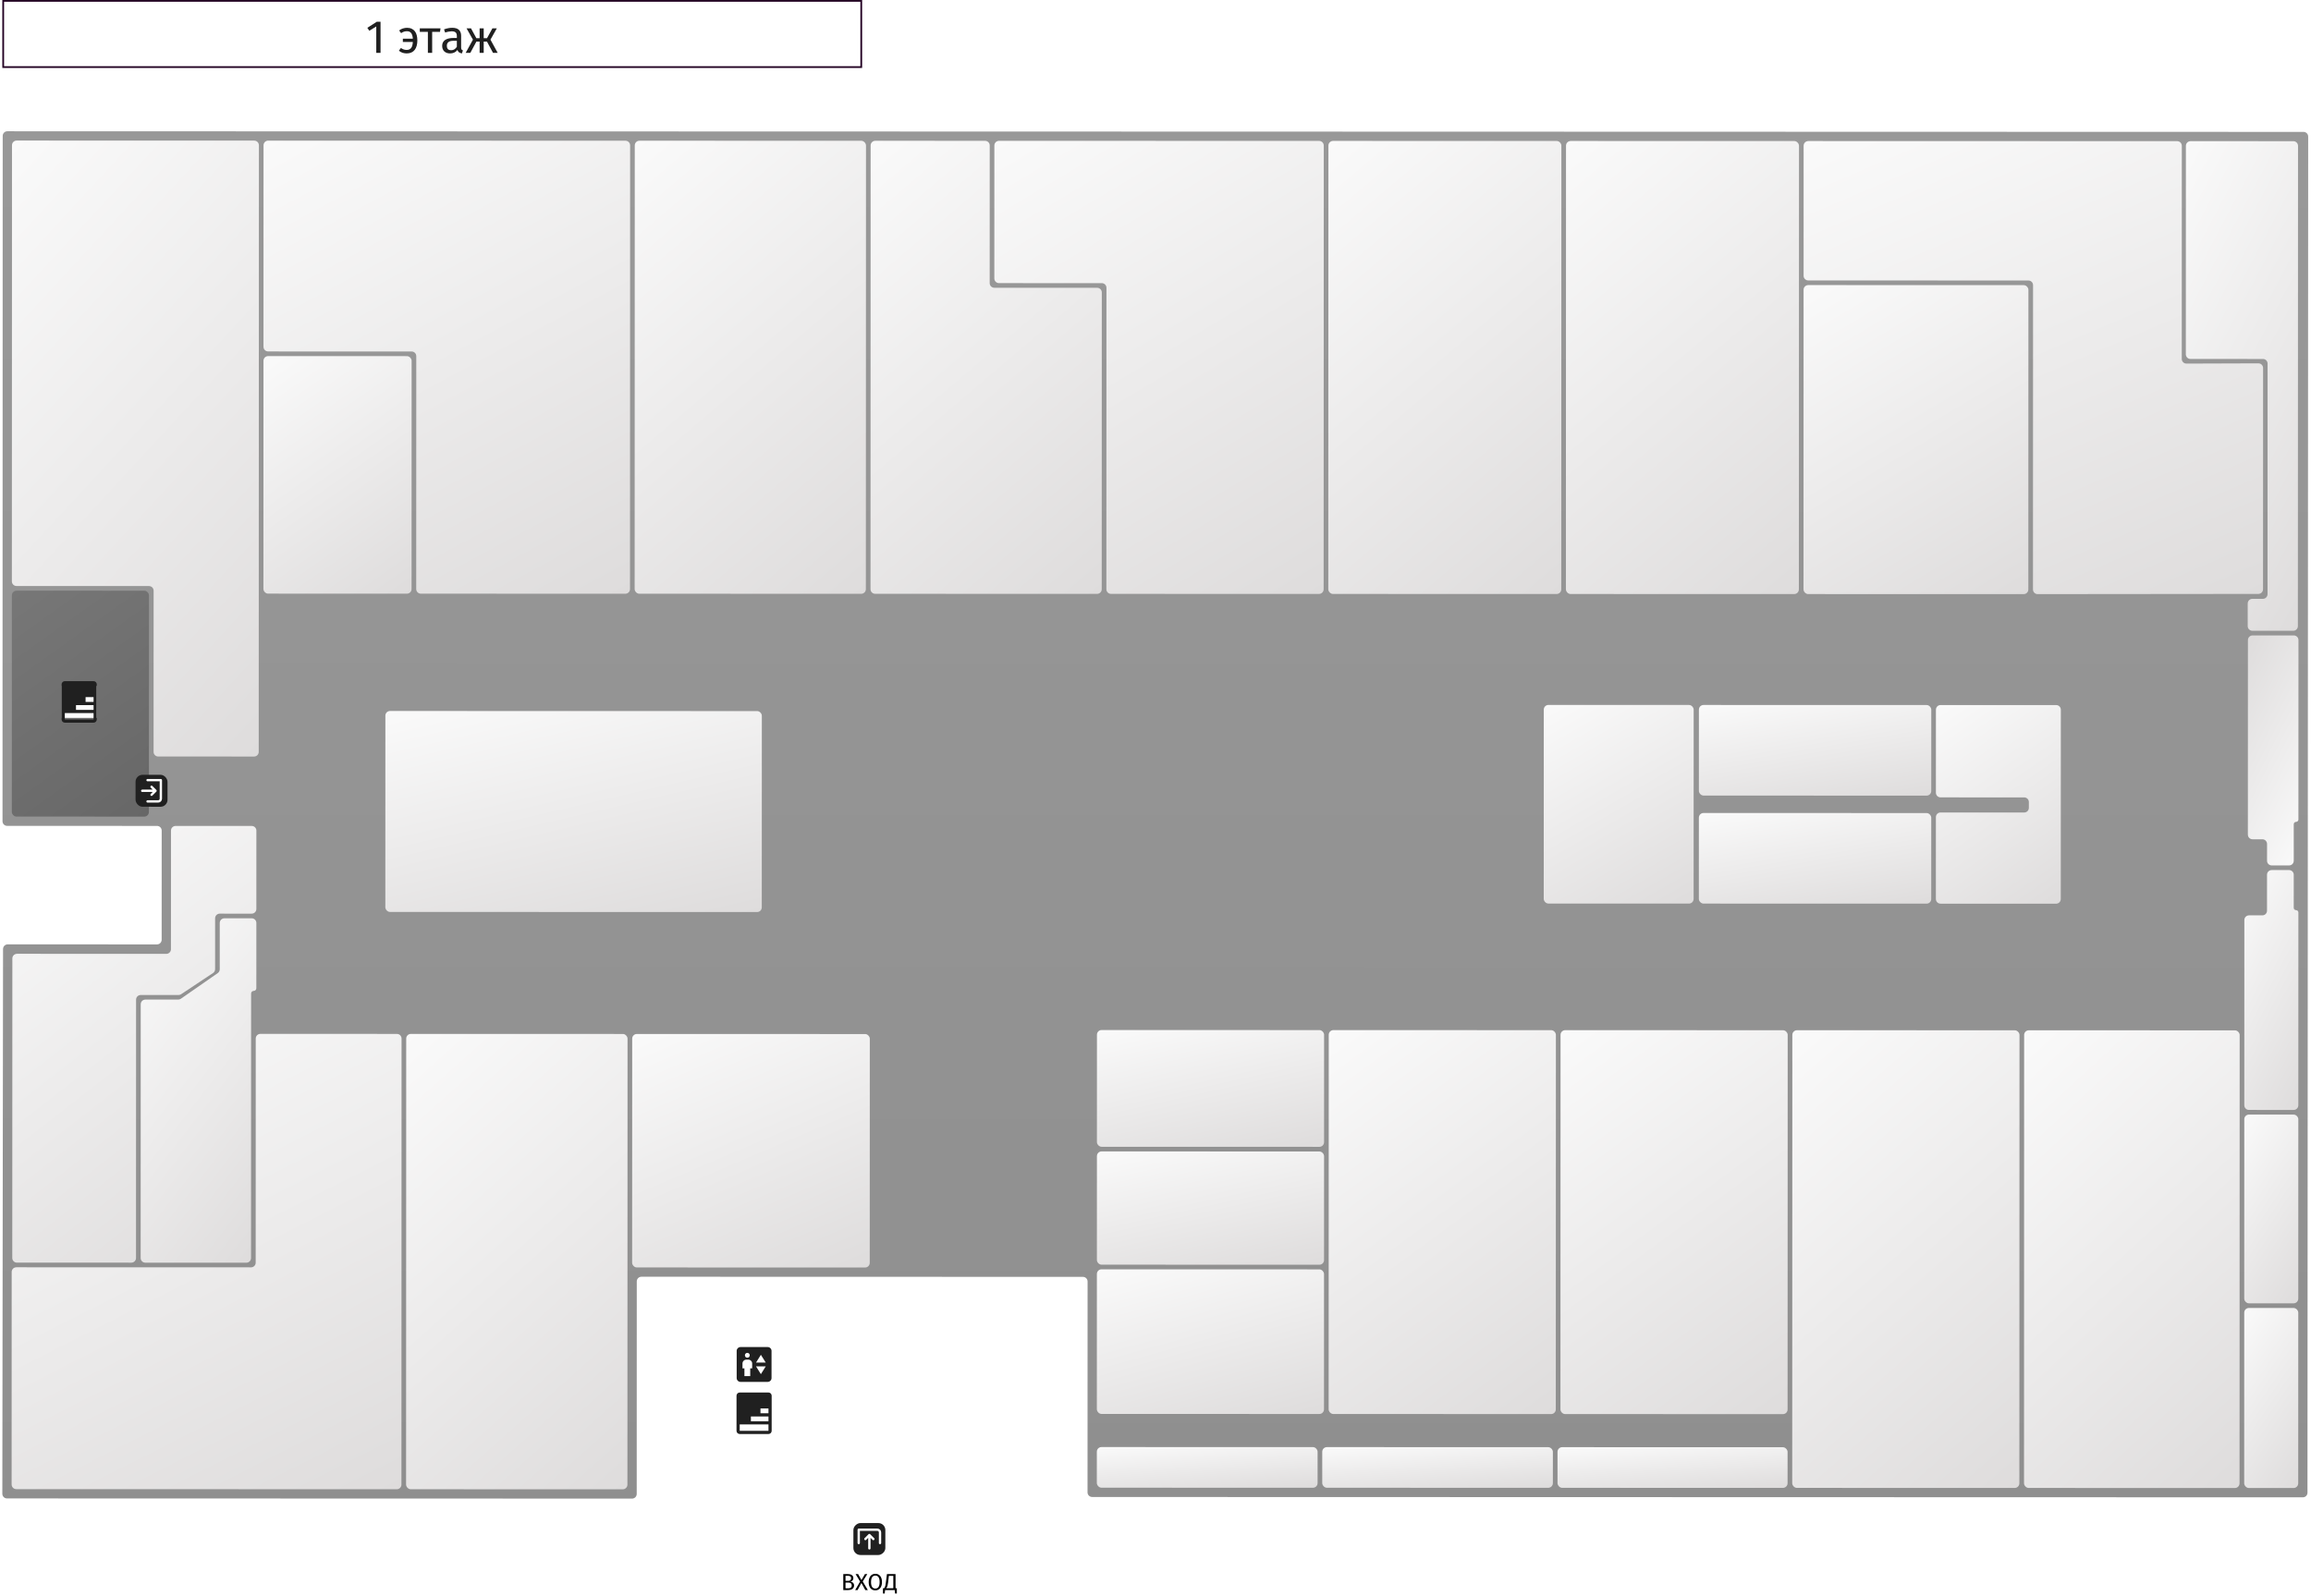
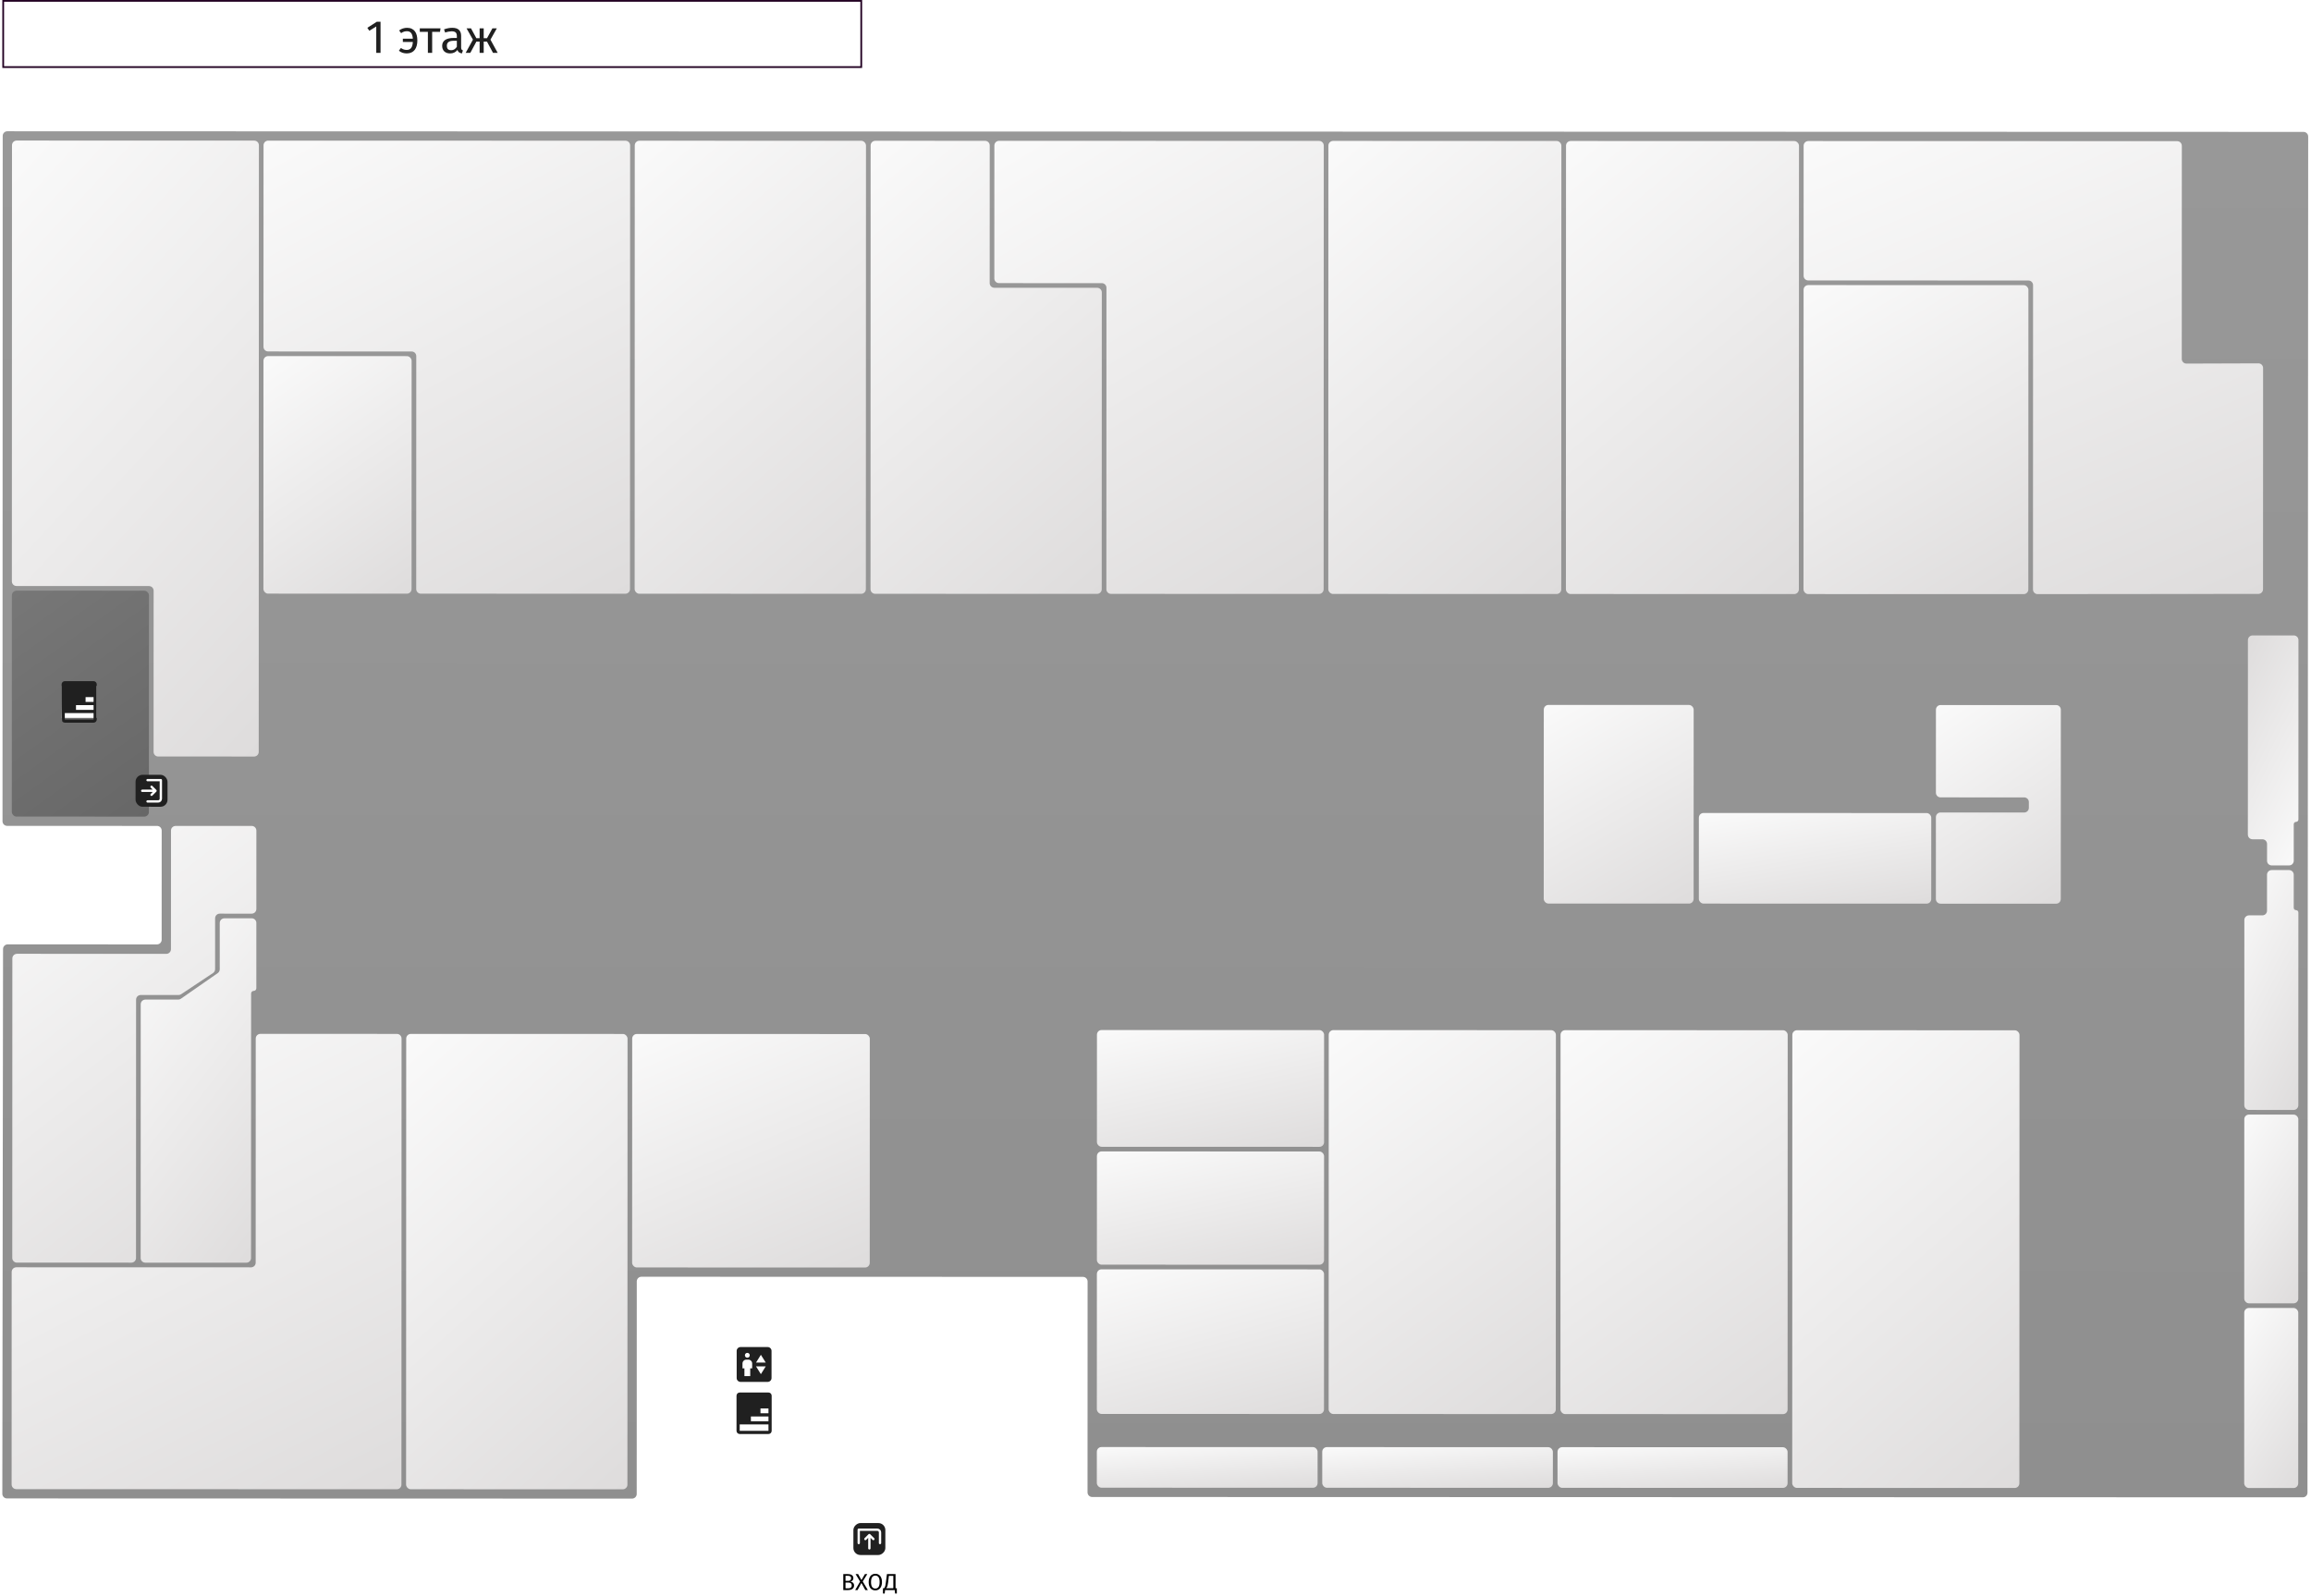
<svg xmlns="http://www.w3.org/2000/svg" width="3978" height="2748" viewBox="0 0 3978 2748" fill="none">
  <path d="M647.675 91V45.56L635.755 53L632.315 47.88L648.555 37.48H655.035V91H647.675ZM700.398 53.72C698.851 53.72 697.225 53.96 695.518 54.44C693.865 54.92 692.185 55.8 690.478 57.08L687.038 52.44C689.011 50.84 691.198 49.693 693.598 49C695.998 48.253 698.318 47.88 700.558 47.88C703.705 47.88 706.398 48.413 708.638 49.48C710.878 50.493 712.718 51.96 714.158 53.88C715.598 55.747 716.665 58.04 717.358 60.76C718.051 63.427 718.398 66.413 718.398 69.72C718.398 73.027 718.025 76.04 717.278 78.76C716.531 81.48 715.411 83.827 713.918 85.8C712.425 87.773 710.505 89.293 708.158 90.36C705.865 91.427 703.171 91.96 700.078 91.96C697.838 91.96 695.518 91.613 693.118 90.92C690.771 90.173 688.611 88.973 686.638 87.32L690.158 82.6C691.865 83.88 693.545 84.76 695.198 85.24C696.851 85.72 698.451 85.96 699.998 85.96C703.305 85.96 705.838 84.893 707.598 82.76C709.358 80.573 710.371 77.053 710.638 72.2H693.438V66.6H710.638C710.318 62.173 709.331 58.92 707.678 56.84C706.025 54.76 703.598 53.72 700.398 53.72ZM743.883 91H736.523V54.84H722.603V48.84H758.283L757.403 54.84H743.883V91ZM793.756 81.48C793.756 83.187 793.996 84.413 794.476 85.16C795.009 85.853 795.809 86.413 796.876 86.84L795.116 91.96C793.249 91.693 791.649 91.107 790.316 90.2C788.982 89.293 787.996 87.907 787.356 86.04C785.862 88.067 784.022 89.56 781.836 90.52C779.702 91.48 777.356 91.96 774.796 91.96C770.529 91.96 767.169 90.787 764.716 88.44C762.316 86.04 761.116 82.867 761.116 78.92C761.116 74.547 762.796 71.187 766.156 68.84C769.569 66.493 774.502 65.32 780.956 65.32H786.396V62.04C786.396 59.053 785.649 56.947 784.156 55.72C782.662 54.493 780.369 53.88 777.276 53.88C775.889 53.88 774.236 54.067 772.316 54.44C770.449 54.76 768.422 55.293 766.236 56.04L764.316 50.6C766.929 49.64 769.409 48.947 771.756 48.52C774.102 48.093 776.316 47.88 778.396 47.88C783.782 47.88 787.676 49.107 790.076 51.56C792.529 53.96 793.756 57.32 793.756 61.64V81.48ZM776.796 86.44C778.822 86.44 780.609 85.933 782.156 84.92C783.756 83.907 785.169 82.467 786.396 80.6V70.2H781.356C776.822 70.2 773.649 70.973 771.836 72.52C770.076 74.013 769.196 76.04 769.196 78.6C769.196 81.213 769.782 83.187 770.956 84.52C772.182 85.8 774.129 86.44 776.796 86.44ZM825.588 91V71.56H820.068L809.588 91H801.588L814.068 68.28L803.108 48.84H810.788L819.988 65.8H825.588V48.84H832.628V65.8H838.308L847.588 48.84H855.188L844.228 68.28L856.708 91H848.628L838.228 71.56H832.628V91H825.588Z" fill="#202020" />
  <rect x="5.5" y="1.5" width="1477" height="114" stroke="#220022" stroke-width="3" />
  <g filter="url(#filter0_d_206_11)">
    <rect x="1266.03" y="2456.35" width="55" height="64" transform="rotate(-89.984 1266.03 2456.35)" fill="white" />
    <path d="M1322.79 2393.61H1273.29C1271.83 2393.61 1270.43 2394.19 1269.4 2395.22C1268.37 2396.25 1267.79 2397.65 1267.79 2399.11V2459.61C1267.79 2461.07 1268.37 2462.47 1269.4 2463.5C1270.43 2464.53 1271.83 2465.11 1273.29 2465.11H1322.79C1324.25 2465.11 1325.65 2464.53 1326.68 2463.5C1327.71 2462.47 1328.29 2461.07 1328.29 2459.61V2399.11C1328.29 2397.65 1327.71 2396.25 1326.68 2395.22C1325.65 2394.19 1324.25 2393.61 1322.79 2393.61ZM1309.04 2421.11H1322.79V2429.36H1309.04V2421.11ZM1292.54 2434.86H1322.79V2443.11H1292.54V2434.86ZM1322.79 2459.61H1273.29V2448.61H1322.79V2459.61Z" fill="#202020" />
  </g>
  <g filter="url(#filter1_d_206_11)">
    <rect x="1468.97" y="2673.41" width="55" height="55" rx="12" transform="rotate(-89.984 1468.97 2673.41)" fill="#202020" />
    <path d="M1478.15 2652.79L1478.15 2629.87L1510.24 2629.88C1511.45 2629.88 1512.62 2630.36 1513.48 2631.22C1514.34 2632.08 1514.82 2633.25 1514.82 2634.46L1514.81 2652.8M1503.36 2645.92L1496.48 2639.04M1496.48 2639.04L1489.61 2645.91M1496.48 2639.04L1496.48 2661.96" stroke="white" stroke-width="4" stroke-linecap="round" stroke-linejoin="round" />
    <path d="M1466.11 2726C1466.11 2724.99 1465.95 2724.15 1465.63 2723.48C1465.33 2722.81 1464.92 2722.29 1464.39 2721.92C1463.88 2721.52 1463.28 2721.24 1462.59 2721.08C1461.89 2720.92 1461.15 2720.84 1460.35 2720.84H1455.39V2730.76H1460.19C1460.85 2730.76 1461.53 2730.71 1462.23 2730.6C1462.95 2730.47 1463.59 2730.23 1464.15 2729.88C1464.73 2729.53 1465.2 2729.05 1465.55 2728.44C1465.92 2727.8 1466.11 2726.99 1466.11 2726ZM1465.03 2713.44C1465.03 2711.92 1464.56 2710.84 1463.63 2710.2C1462.69 2709.56 1461.4 2709.24 1459.75 2709.24H1455.39V2717.92H1460.07C1461.67 2717.92 1462.89 2717.57 1463.75 2716.88C1464.6 2716.16 1465.03 2715.01 1465.03 2713.44ZM1470.11 2725.92C1470.11 2727.44 1469.8 2728.71 1469.19 2729.72C1468.6 2730.71 1467.81 2731.51 1466.83 2732.12C1465.84 2732.73 1464.72 2733.17 1463.47 2733.44C1462.21 2733.68 1460.95 2733.8 1459.67 2733.8H1451.59V2706.24H1459.07C1460.29 2706.24 1461.49 2706.35 1462.67 2706.56C1463.87 2706.77 1464.92 2707.15 1465.83 2707.68C1466.76 2708.21 1467.51 2708.93 1468.07 2709.84C1468.63 2710.72 1468.91 2711.84 1468.91 2713.2C1468.91 2714.08 1468.76 2714.87 1468.47 2715.56C1468.2 2716.23 1467.84 2716.8 1467.39 2717.28C1466.93 2717.76 1466.41 2718.15 1465.83 2718.44C1465.27 2718.73 1464.69 2718.95 1464.11 2719.08V2719.24C1464.8 2719.37 1465.49 2719.59 1466.19 2719.88C1466.91 2720.15 1467.56 2720.55 1468.15 2721.08C1468.73 2721.59 1469.2 2722.24 1469.55 2723.04C1469.92 2723.81 1470.11 2724.77 1470.11 2725.92ZM1472.76 2706.24H1477.08L1482.76 2716.48H1482.92L1488.84 2706.24H1492.92L1485.04 2718.92L1493.84 2733.8H1489.52L1482.84 2721.72H1482.68L1476.12 2733.8H1472.04L1480.52 2719.12L1472.76 2706.24ZM1518.18 2720.04C1518.18 2722.33 1517.9 2724.37 1517.34 2726.16C1516.78 2727.92 1515.99 2729.4 1514.98 2730.6C1513.99 2731.8 1512.79 2732.72 1511.38 2733.36C1509.96 2733.97 1508.42 2734.28 1506.74 2734.28C1505.06 2734.28 1503.51 2733.99 1502.1 2733.4C1500.68 2732.79 1499.47 2731.89 1498.46 2730.72C1497.47 2729.52 1496.7 2728.04 1496.14 2726.28C1495.58 2724.49 1495.3 2722.43 1495.3 2720.08C1495.3 2717.79 1495.58 2715.75 1496.14 2713.96C1496.7 2712.17 1497.47 2710.68 1498.46 2709.48C1499.47 2708.25 1500.68 2707.33 1502.1 2706.72C1503.51 2706.08 1505.06 2705.76 1506.74 2705.76C1508.42 2705.76 1509.96 2706.07 1511.38 2706.68C1512.79 2707.29 1513.99 2708.2 1514.98 2709.4C1515.99 2710.6 1516.78 2712.09 1517.34 2713.88C1517.9 2715.64 1518.18 2717.69 1518.18 2720.04ZM1514.14 2720.04C1514.14 2718.01 1513.96 2716.29 1513.62 2714.88C1513.27 2713.47 1512.76 2712.32 1512.1 2711.44C1511.46 2710.53 1510.68 2709.88 1509.78 2709.48C1508.87 2709.08 1507.86 2708.88 1506.74 2708.88C1505.62 2708.88 1504.6 2709.09 1503.7 2709.52C1502.79 2709.92 1502 2710.57 1501.34 2711.48C1500.7 2712.36 1500.2 2713.51 1499.86 2714.92C1499.51 2716.33 1499.34 2718.05 1499.34 2720.08C1499.34 2722.11 1499.51 2723.83 1499.86 2725.24C1500.23 2726.63 1500.74 2727.76 1501.38 2728.64C1502.04 2729.52 1502.83 2730.16 1503.74 2730.56C1504.64 2730.96 1505.64 2731.16 1506.74 2731.16C1507.86 2731.16 1508.87 2730.96 1509.78 2730.56C1510.68 2730.16 1511.46 2729.52 1512.1 2728.64C1512.76 2727.76 1513.27 2726.61 1513.62 2725.2C1513.96 2723.79 1514.14 2722.07 1514.14 2720.04ZM1521.76 2730.68C1522.29 2730.15 1522.73 2729.53 1523.08 2728.84C1523.43 2728.15 1523.73 2727.2 1524 2726C1524.27 2724.8 1524.52 2723.27 1524.76 2721.4C1525.03 2719.51 1525.35 2717.12 1525.72 2714.24L1526.72 2706.24H1541.52V2730.68H1543.76V2739.8H1540.76L1540.16 2733.8H1523.48L1522.88 2739.8H1519.88V2730.68H1521.76ZM1530.04 2709.36L1529.48 2714.4C1529.16 2717.12 1528.88 2719.4 1528.64 2721.24C1528.4 2723.05 1528.13 2724.57 1527.84 2725.8C1527.55 2727.03 1527.2 2728.01 1526.8 2728.76C1526.43 2729.48 1525.93 2730.12 1525.32 2730.68H1537.72V2709.36H1530.04Z" fill="black" />
  </g>
  <g filter="url(#filter2_d_206_11)">
    <path d="M4.653 230C4.654 225.582 8.237 222.001 12.655 222.002L3965.15 223.102C3969.57 223.103 3973.15 226.687 3973.15 231.106L3971.92 2556.6L3971.96 2566.06C3971.98 2570.5 3968.39 2574.1 3963.96 2574.1L1880 2573.52C1875.58 2573.52 1872 2569.94 1872 2565.52L1872.1 2202.52C1872.11 2198.1 1868.52 2194.52 1864.11 2194.52L1104.11 2194.31C1099.69 2194.3 1096.11 2197.89 1096.1 2202.3L1096 2568.3C1096 2572.72 1092.42 2576.3 1088 2576.3L12.008 2576C7.587 2576 4.005 2572.41 4.011 2567.99L5.255 1629.99C5.261 1625.58 8.842 1622 13.257 1622L270.265 1622.07C274.684 1622.08 278.266 1618.49 278.268 1614.08L278.32 1426.08C278.321 1421.66 274.74 1418.08 270.322 1418.07L12.322 1418C7.904 1418 4.323 1414.42 4.324 1410L4.653 230Z" fill="url(#paint0_linear_206_11)" />
  </g>
  <g filter="url(#filter3_d_206_11)">
    <path d="M20.109 2186C20.11 2181.59 23.693 2178.01 28.111 2178.01L432.111 2178.12C436.529 2178.12 440.112 2174.54 440.113 2170.12L440.221 1784.12C440.222 1779.7 443.805 1776.12 448.223 1776.12L683.223 1776.19C687.641 1776.19 691.222 1779.77 691.221 1784.19L691.111 2178.19L691.007 2552.19C691.006 2556.61 687.423 2560.19 683.005 2560.19L28.005 2560.01C23.587 2560.01 20.006 2556.42 20.007 2552L20.109 2186Z" fill="url(#paint1_linear_206_11)" />
  </g>
  <g filter="url(#filter4_d_206_11)">
    <path d="M21.259 1646.26C21.26 1641.85 24.843 1638.27 29.261 1638.27L234.261 1638.32L286.261 1638.34C290.679 1638.34 294.262 1634.76 294.263 1630.34L294.32 1426.08C294.321 1421.66 297.904 1418.08 302.322 1418.08L433.322 1418.12C437.741 1418.12 441.321 1421.7 441.32 1426.12L441.282 1561.12C441.281 1565.54 437.699 1569.12 433.28 1569.12L378.28 1569.11C373.862 1569.1 370.279 1572.68 370.278 1577.1L370.254 1664.73C370.253 1667.41 368.911 1669.91 366.68 1671.39L311.754 1707.87C310.441 1708.75 308.901 1709.21 307.325 1709.21L242.241 1709.19C237.823 1709.19 234.24 1712.77 234.239 1717.19L234.115 2162.07C234.114 2166.48 230.531 2170.06 226.113 2170.06L29.113 2170.01C24.695 2170.01 21.114 2166.42 21.115 2162.01L21.259 1646.26Z" fill="url(#paint2_linear_206_11)" />
  </g>
  <g filter="url(#filter5_d_206_11)">
    <rect x="699.223" y="1776.19" width="381" height="784" rx="8" transform="rotate(0.016 699.223 1776.19)" fill="url(#paint3_linear_206_11)" />
  </g>
  <g filter="url(#filter6_d_206_11)">
    <rect x="1088.22" y="1776.3" width="409" height="402" rx="8" transform="rotate(0.016 1088.22 1776.3)" fill="url(#paint4_linear_206_11)" />
  </g>
  <g filter="url(#filter7_d_206_11)">
    <rect x="20.435" y="1013" width="236" height="389" rx="8" transform="rotate(0.016 20.435 1013)" fill="url(#paint5_linear_206_11)" />
  </g>
  <g filter="url(#filter8_d_206_11)">
    <path d="M20.648 246.005C20.65 241.587 24.232 238.006 28.651 238.007L437.651 238.121C442.069 238.122 445.65 241.705 445.648 246.123L445.437 1005.12L445.358 1290.62C445.357 1295.04 441.774 1298.62 437.356 1298.62L272.356 1298.57C267.937 1298.57 264.357 1294.99 264.358 1290.57L264.435 1013.07C264.436 1008.65 260.855 1005.07 256.437 1005.07L28.437 1005.01C24.019 1005.01 20.438 1001.42 20.439 997.005L20.648 246.005Z" fill="url(#paint6_linear_206_11)" />
  </g>
  <g filter="url(#filter9_d_206_11)">
    <rect x="453.547" y="609.125" width="255" height="409" rx="8" transform="rotate(0.016 453.547 609.125)" fill="url(#paint7_linear_206_11)" />
  </g>
  <g filter="url(#filter10_d_206_11)">
    <path d="M716.651 238.198L1076.65 238.298C1081.07 238.3 1084.65 241.882 1084.65 246.301L1084.44 1010.3C1084.43 1014.72 1080.85 1018.3 1076.43 1018.3L724.434 1018.2C720.015 1018.2 716.435 1014.62 716.436 1010.2L716.547 609.198C716.549 604.78 712.968 601.197 708.55 601.196L461.55 601.127C457.131 601.126 453.551 597.543 453.552 593.125L453.648 246.125C453.65 241.707 457.232 238.126 461.651 238.127L716.651 238.198Z" fill="url(#paint8_linear_206_11)" />
  </g>
  <g filter="url(#filter11_d_206_11)">
    <rect x="1092.65" y="238.304" width="398" height="780" rx="8" transform="rotate(0.016 1092.65 238.304)" fill="url(#paint9_linear_206_11)" />
  </g>
  <g filter="url(#filter12_d_206_11)">
    <path d="M1498.58 491.416L1498.65 246.416C1498.65 241.998 1502.23 238.417 1506.65 238.418L1695.65 238.471C1700.07 238.472 1703.65 242.055 1703.65 246.473L1703.58 483.473C1703.58 487.891 1707.16 491.474 1711.58 491.475L1888.58 491.524C1893 491.526 1896.58 495.108 1896.58 499.527L1896.44 1010.53C1896.43 1014.94 1892.85 1018.53 1888.43 1018.52L1506.43 1018.42C1502.02 1018.42 1498.43 1014.83 1498.44 1010.42L1498.58 491.416Z" fill="url(#paint10_linear_206_11)" />
  </g>
  <g filter="url(#filter13_d_206_11)">
    <path d="M1904.65 238.529L2270.65 238.631C2275.07 238.632 2278.65 242.215 2278.65 246.633L2278.44 1010.63C2278.43 1015.05 2274.85 1018.63 2270.43 1018.63L1912.43 1018.53C1908.02 1018.53 1904.43 1014.95 1904.44 1010.53L1904.58 491.529C1904.58 487.111 1901 483.528 1896.58 483.527L1719.58 483.478C1715.16 483.477 1711.58 479.894 1711.58 475.476L1711.65 246.476C1711.65 242.057 1715.23 238.477 1719.65 238.478L1904.65 238.529Z" fill="url(#paint11_linear_206_11)" />
  </g>
  <g filter="url(#filter14_d_206_11)">
    <rect x="2286.65" y="238.636" width="401" height="780" rx="8" transform="rotate(0.016 2286.65 238.636)" fill="url(#paint12_linear_206_11)" />
  </g>
  <g filter="url(#filter15_d_206_11)">
    <rect x="2695.65" y="238.749" width="401" height="780" rx="8" transform="rotate(0.016 2695.65 238.749)" fill="url(#paint13_linear_206_11)" />
  </g>
  <g filter="url(#filter16_d_206_11)">
    <rect x="3104.58" y="486.863" width="387" height="532" rx="8" transform="rotate(0.016 3104.58 486.863)" fill="url(#paint14_linear_206_11)" />
  </g>
  <g filter="url(#filter17_d_206_11)">
    <path d="M3499.58 486.972C3499.58 482.554 3496 478.971 3491.58 478.97L3112.58 478.865C3108.17 478.863 3104.58 475.281 3104.59 470.862L3104.65 246.862C3104.65 242.444 3108.23 238.863 3112.65 238.865L3747.65 239.041C3752.07 239.042 3755.65 242.625 3755.65 247.043L3755.55 614.015C3755.54 618.444 3759.14 622.032 3763.57 622.017L3887.52 621.609C3891.94 621.594 3895.54 625.181 3895.54 629.611L3895.44 1010.59C3895.43 1015.01 3891.86 1018.59 3887.44 1018.59L3507.44 1018.96C3503.02 1018.97 3499.43 1015.38 3499.44 1010.96L3499.58 486.972Z" fill="url(#paint15_linear_206_11)" />
  </g>
  <g filter="url(#filter18_d_206_11)">
-     <path d="M3762.65 247.046C3762.65 242.628 3766.23 239.047 3770.65 239.048L3947.65 239.097C3952.07 239.099 3955.65 242.681 3955.65 247.1L3955.55 614.1L3955.42 1074.1C3955.42 1078.52 3951.83 1082.1 3947.42 1082.1L3877.05 1082.08C3872.63 1082.08 3869.05 1078.49 3869.05 1074.08L3869.06 1035.08C3869.06 1030.66 3872.64 1027.08 3877.06 1027.08L3895.18 1027.08C3899.6 1027.08 3903.18 1023.5 3903.18 1019.09L3903.3 622.085C3903.3 617.667 3899.72 614.084 3895.3 614.083L3770.55 614.048C3766.13 614.047 3762.55 610.464 3762.55 606.046L3762.65 247.046Z" fill="url(#paint16_linear_206_11)" />
-   </g>
+     </g>
  <g filter="url(#filter19_d_206_11)">
    <path d="M3547.38 1217.99C3547.38 1213.57 3543.8 1209.98 3539.38 1209.98L3340.38 1209.93C3335.96 1209.93 3332.38 1213.51 3332.38 1217.93L3332.34 1360.93C3332.34 1365.34 3335.92 1368.93 3340.34 1368.93L3484.34 1368.97C3488.75 1368.97 3492.34 1372.55 3492.33 1376.97L3492.33 1386.97C3492.33 1391.39 3488.75 1394.97 3484.33 1394.97L3340.33 1394.93C3335.91 1394.93 3332.33 1398.51 3332.33 1402.93L3332.29 1543.93C3332.29 1548.34 3335.87 1551.93 3340.29 1551.93L3539.29 1551.98C3543.7 1551.98 3547.29 1548.4 3547.29 1543.99L3547.38 1217.99Z" fill="url(#paint17_linear_206_11)" />
  </g>
  <g filter="url(#filter20_d_206_11)">
-     <rect x="2924.38" y="1209.81" width="400" height="156" rx="8" transform="rotate(0.016 2924.38 1209.81)" fill="url(#paint18_linear_206_11)" />
-   </g>
+     </g>
  <g filter="url(#filter21_d_206_11)">
    <rect x="2924.33" y="1395.81" width="400" height="156" rx="8" transform="rotate(0.016 2924.33 1395.81)" fill="url(#paint19_linear_206_11)" />
  </g>
  <g filter="url(#filter22_d_206_11)">
    <rect x="2657.38" y="1209.74" width="258" height="342" rx="8" transform="rotate(0.016 2657.38 1209.74)" fill="url(#paint20_linear_206_11)" />
  </g>
  <g filter="url(#filter23_d_206_11)">
-     <rect x="663.377" y="1220.18" width="648" height="346" rx="8" transform="rotate(0.016 663.377 1220.18)" fill="url(#paint21_linear_206_11)" />
-   </g>
+     </g>
  <g filter="url(#filter24_d_206_11)">
    <rect x="1888.22" y="1769.52" width="391" height="201" rx="8" transform="rotate(0.016 1888.22 1769.52)" fill="url(#paint22_linear_206_11)" />
  </g>
  <g filter="url(#filter25_d_206_11)">
    <rect x="1888.17" y="1978.53" width="391" height="195" rx="8" transform="rotate(0.016 1888.17 1978.53)" fill="url(#paint23_linear_206_11)" />
  </g>
  <g filter="url(#filter26_d_206_11)">
    <rect x="1888.11" y="2181.52" width="391" height="249" rx="8" transform="rotate(0.016 1888.11 2181.52)" fill="url(#paint24_linear_206_11)" />
  </g>
  <g filter="url(#filter27_d_206_11)">
    <rect x="2287.22" y="1769.64" width="391" height="661" rx="8" transform="rotate(0.016 2287.22 1769.64)" fill="url(#paint25_linear_206_11)" />
  </g>
  <g filter="url(#filter28_d_206_11)">
    <rect x="2686.22" y="1769.75" width="391" height="661" rx="8" transform="rotate(0.016 2686.22 1769.75)" fill="url(#paint26_linear_206_11)" />
  </g>
  <g filter="url(#filter29_d_206_11)">
    <rect x="3085.22" y="1769.86" width="391" height="788" rx="8" transform="rotate(0.016 3085.22 1769.86)" fill="url(#paint27_linear_206_11)" />
  </g>
  <g filter="url(#filter30_d_206_11)">
-     <rect x="3484.22" y="1769.97" width="371" height="788" rx="8" transform="rotate(0.016 3484.22 1769.97)" fill="url(#paint28_linear_206_11)" />
-   </g>
+     </g>
  <g filter="url(#filter31_d_206_11)">
    <rect x="1888.02" y="2487.53" width="380" height="70" rx="8" transform="rotate(0.016 1888.02 2487.53)" fill="url(#paint29_linear_206_11)" />
  </g>
  <g filter="url(#filter32_d_206_11)">
    <rect x="2276.02" y="2487.63" width="397" height="70" rx="8" transform="rotate(0.016 2276.02 2487.63)" fill="url(#paint30_linear_206_11)" />
  </g>
  <g filter="url(#filter33_d_206_11)">
    <rect x="2681.02" y="2487.75" width="396" height="70" rx="8" transform="rotate(0.016 2681.02 2487.75)" fill="url(#paint31_linear_206_11)" />
  </g>
  <g filter="url(#filter34_d_206_11)">
    <path d="M242.237 1725.07C242.238 1720.65 245.821 1717.07 250.239 1717.07L306.73 1717.09C308.364 1717.09 309.958 1716.59 311.299 1715.65L374.82 1671.49C376.971 1670 378.253 1667.54 378.254 1664.93L378.276 1585.11C378.277 1580.69 381.86 1577.11 386.278 1577.11L433.278 1577.12C437.696 1577.12 441.277 1580.7 441.276 1585.12L441.245 1697.62C441.244 1700.11 439.229 1702.12 436.743 1702.12V1702.12C434.258 1702.12 432.243 1704.13 432.242 1706.62L432.115 2162.12C432.114 2166.54 428.531 2170.12 424.113 2170.12L250.113 2170.07C245.695 2170.07 242.114 2166.49 242.115 2162.07L242.237 1725.07Z" fill="url(#paint32_linear_206_11)" />
  </g>
  <g filter="url(#filter35_d_206_11)">
    <rect x="3863.09" y="2248.07" width="93" height="310" rx="8" transform="rotate(0.016 3863.09 2248.07)" fill="url(#paint33_linear_206_11)" />
  </g>
  <g filter="url(#filter36_d_206_11)">
    <rect x="3863.18" y="1915.07" width="93" height="325" rx="8" transform="rotate(0.016 3863.18 1915.07)" fill="url(#paint34_linear_206_11)" />
  </g>
  <g filter="url(#filter37_d_206_11)">
    <path d="M3902.3 1502.08C3902.3 1497.67 3905.88 1494.09 3910.3 1494.09L3940.3 1494.09C3944.72 1494.1 3948.3 1497.68 3948.3 1502.1L3948.28 1559.1C3948.28 1561.31 3950.07 1563.1 3952.28 1563.1V1563.1C3954.49 1563.1 3956.28 1564.89 3956.28 1567.1L3956.19 1899.1C3956.19 1903.52 3952.6 1907.1 3948.19 1907.1L3871.19 1907.08C3866.77 1907.07 3863.19 1903.49 3863.19 1899.07L3863.28 1580.07C3863.28 1575.65 3866.86 1572.07 3871.28 1572.08L3894.28 1572.08C3898.7 1572.08 3902.28 1568.5 3902.28 1564.08L3902.3 1502.08Z" fill="url(#paint35_linear_206_11)" />
  </g>
  <g filter="url(#filter38_d_206_11)">
    <path d="M3948.31 1478.1C3948.3 1482.52 3944.72 1486.1 3940.3 1486.1L3910.32 1486.09C3905.91 1486.09 3902.32 1482.5 3902.33 1478.08L3902.33 1449.08C3902.34 1444.67 3898.75 1441.08 3894.34 1441.08L3877.32 1441.08C3872.9 1441.08 3869.32 1437.49 3869.32 1433.08L3869.41 1098.08C3869.41 1093.66 3873 1090.08 3877.41 1090.08L3948.41 1090.1C3952.83 1090.1 3956.41 1093.68 3956.41 1098.1L3956.33 1407.1C3956.32 1409.31 3954.53 1411.1 3952.32 1411.1V1411.1C3950.12 1411.1 3948.32 1412.89 3948.32 1415.1L3948.31 1478.1Z" fill="url(#paint36_linear_206_11)" />
  </g>
  <g filter="url(#filter39_d_206_11)">
    <rect x="106.374" y="1232.03" width="55" height="60.675" transform="rotate(-89.984 106.374 1232.03)" fill="white" />
-     <path d="M161.066 1168.8H111.566C110.107 1168.8 108.708 1169.38 107.677 1170.41C106.645 1171.44 106.066 1172.84 106.066 1174.3V1234.8C106.066 1236.26 106.645 1237.66 107.677 1238.69C108.708 1239.72 110.107 1240.3 111.566 1240.3H161.066C162.525 1240.3 163.924 1239.72 164.955 1238.69C165.986 1237.66 166.566 1236.26 166.566 1234.8V1174.3C166.566 1172.84 165.986 1171.44 164.955 1170.41C163.924 1169.38 162.525 1168.8 161.066 1168.8ZM147.316 1196.3H161.066V1204.55H147.316V1196.3ZM130.816 1210.05H161.066V1218.3H130.816V1210.05ZM161.066 1234.8H111.566V1223.8H161.066V1234.8Z" fill="#202020" />
+     <path d="M161.066 1168.8H111.566C110.107 1168.8 108.708 1169.38 107.677 1170.41C106.645 1171.44 106.066 1172.84 106.066 1174.3C106.066 1236.26 106.645 1237.66 107.677 1238.69C108.708 1239.72 110.107 1240.3 111.566 1240.3H161.066C162.525 1240.3 163.924 1239.72 164.955 1238.69C165.986 1237.66 166.566 1236.26 166.566 1234.8V1174.3C166.566 1172.84 165.986 1171.44 164.955 1170.41C163.924 1169.38 162.525 1168.8 161.066 1168.8ZM147.316 1196.3H161.066V1204.55H147.316V1196.3ZM130.816 1210.05H161.066V1218.3H130.816V1210.05ZM161.066 1234.8H111.566V1223.8H161.066V1234.8Z" fill="#202020" />
  </g>
  <g filter="url(#filter40_d_206_11)">
    <rect x="233.347" y="1330.06" width="55" height="55" rx="12" transform="rotate(0.016 233.347 1330.06)" fill="#202020" />
    <path d="M253.969 1339.24L276.886 1339.24L276.877 1371.33C276.877 1372.54 276.393 1373.71 275.534 1374.57C274.674 1375.43 273.508 1375.91 272.292 1375.91L253.959 1375.9M260.837 1364.45L267.714 1357.57M267.714 1357.57L260.841 1350.7M267.714 1357.57L244.797 1357.57" stroke="white" stroke-width="4" stroke-linecap="round" stroke-linejoin="round" />
  </g>
  <g filter="url(#filter41_d_206_11)">
    <rect x="1276.06" y="2371.35" width="51" height="46" transform="rotate(-89.984 1276.06 2371.35)" fill="white" />
    <path d="M1281.4 2365.36H1291.4V2352.03H1294.73V2343.69C1294.73 2341.86 1294.08 2340.29 1292.77 2338.98C1291.46 2337.68 1289.9 2337.02 1288.06 2337.03H1284.73C1282.9 2337.03 1281.33 2337.68 1280.02 2338.99C1278.71 2340.29 1278.06 2341.86 1278.06 2343.69V2352.03H1281.4V2365.36ZM1286.4 2333.69C1287.56 2333.69 1288.55 2333.29 1289.36 2332.48C1290.16 2331.68 1290.57 2330.69 1290.56 2329.53C1290.56 2328.36 1290.16 2327.37 1289.35 2326.57C1288.55 2325.76 1287.56 2325.36 1286.4 2325.36C1285.23 2325.36 1284.24 2325.76 1283.44 2326.57C1282.63 2327.38 1282.23 2328.36 1282.23 2329.53C1282.23 2330.69 1282.63 2331.68 1283.44 2332.49C1284.25 2333.29 1285.23 2333.7 1286.4 2333.69ZM1301.4 2342.03H1318.06L1309.73 2328.69L1301.4 2342.03ZM1309.73 2362.03L1318.06 2348.69H1301.4L1309.73 2362.03ZM1274.73 2375.36C1272.9 2375.36 1271.33 2374.71 1270.02 2373.4C1268.71 2372.09 1268.06 2370.52 1268.06 2368.69V2322.03C1268.06 2320.19 1268.72 2318.62 1270.02 2317.32C1271.33 2316.01 1272.9 2315.36 1274.73 2315.36H1321.4C1323.23 2315.36 1324.8 2316.01 1326.11 2317.32C1327.41 2318.63 1328.07 2320.2 1328.06 2322.03V2368.69C1328.06 2370.53 1327.41 2372.1 1326.1 2373.4C1324.8 2374.71 1323.23 2375.36 1321.4 2375.36H1274.73Z" fill="#202020" />
  </g>
  <defs>
    <filter id="filter0_d_206_11" x="1250.03" y="2385.35" width="96.024" height="96.024" filterUnits="userSpaceOnUse" color-interpolation-filters="sRGB">
      <feFlood flood-opacity="0" result="BackgroundImageFix" />
      <feColorMatrix in="SourceAlpha" type="matrix" values="0 0 0 0 0 0 0 0 0 0 0 0 0 0 0 0 0 0 127 0" result="hardAlpha" />
      <feOffset dy="4" />
      <feGaussianBlur stdDeviation="2" />
      <feComposite in2="hardAlpha" operator="out" />
      <feColorMatrix type="matrix" values="0 0 0 0 0 0 0 0 0 0 0 0 0 0 0 0 0 0 0.25 0" />
      <feBlend mode="normal" in2="BackgroundImageFix" result="effect1_dropShadow_206_11" />
      <feBlend mode="normal" in="SourceGraphic" in2="effect1_dropShadow_206_11" result="shape" />
    </filter>
    <filter id="filter1_d_206_11" x="1447.59" y="2618.41" width="100.175" height="129.393" filterUnits="userSpaceOnUse" color-interpolation-filters="sRGB">
      <feFlood flood-opacity="0" result="BackgroundImageFix" />
      <feColorMatrix in="SourceAlpha" type="matrix" values="0 0 0 0 0 0 0 0 0 0 0 0 0 0 0 0 0 0 127 0" result="hardAlpha" />
      <feOffset dy="4" />
      <feGaussianBlur stdDeviation="2" />
      <feComposite in2="hardAlpha" operator="out" />
      <feColorMatrix type="matrix" values="0 0 0 0 0 0 0 0 0 0 0 0 0 0 0 0 0 0 0.25 0" />
      <feBlend mode="normal" in2="BackgroundImageFix" result="effect1_dropShadow_206_11" />
      <feBlend mode="normal" in="SourceGraphic" in2="effect1_dropShadow_206_11" result="shape" />
    </filter>
    <filter id="filter2_d_206_11" x="0.011" y="222.002" width="3977.14" height="2362.3" filterUnits="userSpaceOnUse" color-interpolation-filters="sRGB">
      <feFlood flood-opacity="0" result="BackgroundImageFix" />
      <feColorMatrix in="SourceAlpha" type="matrix" values="0 0 0 0 0 0 0 0 0 0 0 0 0 0 0 0 0 0 127 0" result="hardAlpha" />
      <feOffset dy="4" />
      <feGaussianBlur stdDeviation="2" />
      <feComposite in2="hardAlpha" operator="out" />
      <feColorMatrix type="matrix" values="0 0 0 0 0 0 0 0 0 0 0 0 0 0 0 0 0 0 0.25 0" />
      <feBlend mode="normal" in2="BackgroundImageFix" result="effect1_dropShadow_206_11" />
      <feBlend mode="normal" in="SourceGraphic" in2="effect1_dropShadow_206_11" result="shape" />
    </filter>
    <filter id="filter3_d_206_11" x="16.007" y="1776.12" width="679.214" height="792.065" filterUnits="userSpaceOnUse" color-interpolation-filters="sRGB">
      <feFlood flood-opacity="0" result="BackgroundImageFix" />
      <feColorMatrix in="SourceAlpha" type="matrix" values="0 0 0 0 0 0 0 0 0 0 0 0 0 0 0 0 0 0 127 0" result="hardAlpha" />
      <feOffset dy="4" />
      <feGaussianBlur stdDeviation="2" />
      <feComposite in2="hardAlpha" operator="out" />
      <feColorMatrix type="matrix" values="0 0 0 0 0 0 0 0 0 0 0 0 0 0 0 0 0 0 0.25 0" />
      <feBlend mode="normal" in2="BackgroundImageFix" result="effect1_dropShadow_206_11" />
      <feBlend mode="normal" in="SourceGraphic" in2="effect1_dropShadow_206_11" result="shape" />
    </filter>
    <filter id="filter4_d_206_11" x="17.115" y="1418.08" width="428.205" height="759.979" filterUnits="userSpaceOnUse" color-interpolation-filters="sRGB">
      <feFlood flood-opacity="0" result="BackgroundImageFix" />
      <feColorMatrix in="SourceAlpha" type="matrix" values="0 0 0 0 0 0 0 0 0 0 0 0 0 0 0 0 0 0 127 0" result="hardAlpha" />
      <feOffset dy="4" />
      <feGaussianBlur stdDeviation="2" />
      <feComposite in2="hardAlpha" operator="out" />
      <feColorMatrix type="matrix" values="0 0 0 0 0 0 0 0 0 0 0 0 0 0 0 0 0 0 0.25 0" />
      <feBlend mode="normal" in2="BackgroundImageFix" result="effect1_dropShadow_206_11" />
      <feBlend mode="normal" in="SourceGraphic" in2="effect1_dropShadow_206_11" result="shape" />
    </filter>
    <filter id="filter5_d_206_11" x="695.007" y="1776.2" width="389.214" height="792.102" filterUnits="userSpaceOnUse" color-interpolation-filters="sRGB">
      <feFlood flood-opacity="0" result="BackgroundImageFix" />
      <feColorMatrix in="SourceAlpha" type="matrix" values="0 0 0 0 0 0 0 0 0 0 0 0 0 0 0 0 0 0 127 0" result="hardAlpha" />
      <feOffset dy="4" />
      <feGaussianBlur stdDeviation="2" />
      <feComposite in2="hardAlpha" operator="out" />
      <feColorMatrix type="matrix" values="0 0 0 0 0 0 0 0 0 0 0 0 0 0 0 0 0 0 0.25 0" />
      <feBlend mode="normal" in2="BackgroundImageFix" result="effect1_dropShadow_206_11" />
      <feBlend mode="normal" in="SourceGraphic" in2="effect1_dropShadow_206_11" result="shape" />
    </filter>
    <filter id="filter6_d_206_11" x="1084.11" y="1776.3" width="417.107" height="410.109" filterUnits="userSpaceOnUse" color-interpolation-filters="sRGB">
      <feFlood flood-opacity="0" result="BackgroundImageFix" />
      <feColorMatrix in="SourceAlpha" type="matrix" values="0 0 0 0 0 0 0 0 0 0 0 0 0 0 0 0 0 0 127 0" result="hardAlpha" />
      <feOffset dy="4" />
      <feGaussianBlur stdDeviation="2" />
      <feComposite in2="hardAlpha" operator="out" />
      <feColorMatrix type="matrix" values="0 0 0 0 0 0 0 0 0 0 0 0 0 0 0 0 0 0 0.25 0" />
      <feBlend mode="normal" in2="BackgroundImageFix" result="effect1_dropShadow_206_11" />
      <feBlend mode="normal" in="SourceGraphic" in2="effect1_dropShadow_206_11" result="shape" />
    </filter>
    <filter id="filter7_d_206_11" x="16.329" y="1013.01" width="244.104" height="397.062" filterUnits="userSpaceOnUse" color-interpolation-filters="sRGB">
      <feFlood flood-opacity="0" result="BackgroundImageFix" />
      <feColorMatrix in="SourceAlpha" type="matrix" values="0 0 0 0 0 0 0 0 0 0 0 0 0 0 0 0 0 0 127 0" result="hardAlpha" />
      <feOffset dy="4" />
      <feGaussianBlur stdDeviation="2" />
      <feComposite in2="hardAlpha" operator="out" />
      <feColorMatrix type="matrix" values="0 0 0 0 0 0 0 0 0 0 0 0 0 0 0 0 0 0 0.25 0" />
      <feBlend mode="normal" in2="BackgroundImageFix" result="effect1_dropShadow_206_11" />
      <feBlend mode="normal" in="SourceGraphic" in2="effect1_dropShadow_206_11" result="shape" />
    </filter>
    <filter id="filter8_d_206_11" x="16.439" y="238.007" width="433.209" height="1068.61" filterUnits="userSpaceOnUse" color-interpolation-filters="sRGB">
      <feFlood flood-opacity="0" result="BackgroundImageFix" />
      <feColorMatrix in="SourceAlpha" type="matrix" values="0 0 0 0 0 0 0 0 0 0 0 0 0 0 0 0 0 0 127 0" result="hardAlpha" />
      <feOffset dy="4" />
      <feGaussianBlur stdDeviation="2" />
      <feComposite in2="hardAlpha" operator="out" />
      <feColorMatrix type="matrix" values="0 0 0 0 0 0 0 0 0 0 0 0 0 0 0 0 0 0 0.25 0" />
      <feBlend mode="normal" in2="BackgroundImageFix" result="effect1_dropShadow_206_11" />
      <feBlend mode="normal" in="SourceGraphic" in2="effect1_dropShadow_206_11" result="shape" />
    </filter>
    <filter id="filter9_d_206_11" x="449.436" y="609.127" width="263.109" height="417.066" filterUnits="userSpaceOnUse" color-interpolation-filters="sRGB">
      <feFlood flood-opacity="0" result="BackgroundImageFix" />
      <feColorMatrix in="SourceAlpha" type="matrix" values="0 0 0 0 0 0 0 0 0 0 0 0 0 0 0 0 0 0 127 0" result="hardAlpha" />
      <feOffset dy="4" />
      <feGaussianBlur stdDeviation="2" />
      <feComposite in2="hardAlpha" operator="out" />
      <feColorMatrix type="matrix" values="0 0 0 0 0 0 0 0 0 0 0 0 0 0 0 0 0 0 0.25 0" />
      <feBlend mode="normal" in2="BackgroundImageFix" result="effect1_dropShadow_206_11" />
      <feBlend mode="normal" in="SourceGraphic" in2="effect1_dropShadow_206_11" result="shape" />
    </filter>
    <filter id="filter10_d_206_11" x="449.552" y="238.127" width="639.096" height="788.171" filterUnits="userSpaceOnUse" color-interpolation-filters="sRGB">
      <feFlood flood-opacity="0" result="BackgroundImageFix" />
      <feColorMatrix in="SourceAlpha" type="matrix" values="0 0 0 0 0 0 0 0 0 0 0 0 0 0 0 0 0 0 127 0" result="hardAlpha" />
      <feOffset dy="4" />
      <feGaussianBlur stdDeviation="2" />
      <feComposite in2="hardAlpha" operator="out" />
      <feColorMatrix type="matrix" values="0 0 0 0 0 0 0 0 0 0 0 0 0 0 0 0 0 0 0.25 0" />
      <feBlend mode="normal" in2="BackgroundImageFix" result="effect1_dropShadow_206_11" />
      <feBlend mode="normal" in="SourceGraphic" in2="effect1_dropShadow_206_11" result="shape" />
    </filter>
    <filter id="filter11_d_206_11" x="1088.44" y="238.306" width="406.213" height="788.106" filterUnits="userSpaceOnUse" color-interpolation-filters="sRGB">
      <feFlood flood-opacity="0" result="BackgroundImageFix" />
      <feColorMatrix in="SourceAlpha" type="matrix" values="0 0 0 0 0 0 0 0 0 0 0 0 0 0 0 0 0 0 127 0" result="hardAlpha" />
      <feOffset dy="4" />
      <feGaussianBlur stdDeviation="2" />
      <feComposite in2="hardAlpha" operator="out" />
      <feColorMatrix type="matrix" values="0 0 0 0 0 0 0 0 0 0 0 0 0 0 0 0 0 0 0.25 0" />
      <feBlend mode="normal" in2="BackgroundImageFix" result="effect1_dropShadow_206_11" />
      <feBlend mode="normal" in="SourceGraphic" in2="effect1_dropShadow_206_11" result="shape" />
    </filter>
    <filter id="filter12_d_206_11" x="1494.44" y="238.418" width="406.142" height="788.106" filterUnits="userSpaceOnUse" color-interpolation-filters="sRGB">
      <feFlood flood-opacity="0" result="BackgroundImageFix" />
      <feColorMatrix in="SourceAlpha" type="matrix" values="0 0 0 0 0 0 0 0 0 0 0 0 0 0 0 0 0 0 127 0" result="hardAlpha" />
      <feOffset dy="4" />
      <feGaussianBlur stdDeviation="2" />
      <feComposite in2="hardAlpha" operator="out" />
      <feColorMatrix type="matrix" values="0 0 0 0 0 0 0 0 0 0 0 0 0 0 0 0 0 0 0.25 0" />
      <feBlend mode="normal" in2="BackgroundImageFix" result="effect1_dropShadow_206_11" />
      <feBlend mode="normal" in="SourceGraphic" in2="effect1_dropShadow_206_11" result="shape" />
    </filter>
    <filter id="filter13_d_206_11" x="1707.58" y="238.478" width="575.064" height="788.153" filterUnits="userSpaceOnUse" color-interpolation-filters="sRGB">
      <feFlood flood-opacity="0" result="BackgroundImageFix" />
      <feColorMatrix in="SourceAlpha" type="matrix" values="0 0 0 0 0 0 0 0 0 0 0 0 0 0 0 0 0 0 127 0" result="hardAlpha" />
      <feOffset dy="4" />
      <feGaussianBlur stdDeviation="2" />
      <feComposite in2="hardAlpha" operator="out" />
      <feColorMatrix type="matrix" values="0 0 0 0 0 0 0 0 0 0 0 0 0 0 0 0 0 0 0.25 0" />
      <feBlend mode="normal" in2="BackgroundImageFix" result="effect1_dropShadow_206_11" />
      <feBlend mode="normal" in="SourceGraphic" in2="effect1_dropShadow_206_11" result="shape" />
    </filter>
    <filter id="filter14_d_206_11" x="2282.44" y="238.638" width="409.212" height="788.107" filterUnits="userSpaceOnUse" color-interpolation-filters="sRGB">
      <feFlood flood-opacity="0" result="BackgroundImageFix" />
      <feColorMatrix in="SourceAlpha" type="matrix" values="0 0 0 0 0 0 0 0 0 0 0 0 0 0 0 0 0 0 127 0" result="hardAlpha" />
      <feOffset dy="4" />
      <feGaussianBlur stdDeviation="2" />
      <feComposite in2="hardAlpha" operator="out" />
      <feColorMatrix type="matrix" values="0 0 0 0 0 0 0 0 0 0 0 0 0 0 0 0 0 0 0.25 0" />
      <feBlend mode="normal" in2="BackgroundImageFix" result="effect1_dropShadow_206_11" />
      <feBlend mode="normal" in="SourceGraphic" in2="effect1_dropShadow_206_11" result="shape" />
    </filter>
    <filter id="filter15_d_206_11" x="2691.44" y="238.751" width="409.212" height="788.107" filterUnits="userSpaceOnUse" color-interpolation-filters="sRGB">
      <feFlood flood-opacity="0" result="BackgroundImageFix" />
      <feColorMatrix in="SourceAlpha" type="matrix" values="0 0 0 0 0 0 0 0 0 0 0 0 0 0 0 0 0 0 127 0" result="hardAlpha" />
      <feOffset dy="4" />
      <feGaussianBlur stdDeviation="2" />
      <feComposite in2="hardAlpha" operator="out" />
      <feColorMatrix type="matrix" values="0 0 0 0 0 0 0 0 0 0 0 0 0 0 0 0 0 0 0.25 0" />
      <feBlend mode="normal" in2="BackgroundImageFix" result="effect1_dropShadow_206_11" />
      <feBlend mode="normal" in="SourceGraphic" in2="effect1_dropShadow_206_11" result="shape" />
    </filter>
    <filter id="filter16_d_206_11" x="3100.44" y="486.865" width="395.143" height="540.104" filterUnits="userSpaceOnUse" color-interpolation-filters="sRGB">
      <feFlood flood-opacity="0" result="BackgroundImageFix" />
      <feColorMatrix in="SourceAlpha" type="matrix" values="0 0 0 0 0 0 0 0 0 0 0 0 0 0 0 0 0 0 127 0" result="hardAlpha" />
      <feOffset dy="4" />
      <feGaussianBlur stdDeviation="2" />
      <feComposite in2="hardAlpha" operator="out" />
      <feColorMatrix type="matrix" values="0 0 0 0 0 0 0 0 0 0 0 0 0 0 0 0 0 0 0.25 0" />
      <feBlend mode="normal" in2="BackgroundImageFix" result="effect1_dropShadow_206_11" />
      <feBlend mode="normal" in="SourceGraphic" in2="effect1_dropShadow_206_11" result="shape" />
    </filter>
    <filter id="filter17_d_206_11" x="3100.59" y="238.864" width="798.956" height="788.1" filterUnits="userSpaceOnUse" color-interpolation-filters="sRGB">
      <feFlood flood-opacity="0" result="BackgroundImageFix" />
      <feColorMatrix in="SourceAlpha" type="matrix" values="0 0 0 0 0 0 0 0 0 0 0 0 0 0 0 0 0 0 127 0" result="hardAlpha" />
      <feOffset dy="4" />
      <feGaussianBlur stdDeviation="2" />
      <feComposite in2="hardAlpha" operator="out" />
      <feColorMatrix type="matrix" values="0 0 0 0 0 0 0 0 0 0 0 0 0 0 0 0 0 0 0.25 0" />
      <feBlend mode="normal" in2="BackgroundImageFix" result="effect1_dropShadow_206_11" />
      <feBlend mode="normal" in="SourceGraphic" in2="effect1_dropShadow_206_11" result="shape" />
    </filter>
    <filter id="filter18_d_206_11" x="3758.55" y="239.048" width="201.1" height="851.05" filterUnits="userSpaceOnUse" color-interpolation-filters="sRGB">
      <feFlood flood-opacity="0" result="BackgroundImageFix" />
      <feColorMatrix in="SourceAlpha" type="matrix" values="0 0 0 0 0 0 0 0 0 0 0 0 0 0 0 0 0 0 127 0" result="hardAlpha" />
      <feOffset dy="4" />
      <feGaussianBlur stdDeviation="2" />
      <feComposite in2="hardAlpha" operator="out" />
      <feColorMatrix type="matrix" values="0 0 0 0 0 0 0 0 0 0 0 0 0 0 0 0 0 0 0.25 0" />
      <feBlend mode="normal" in2="BackgroundImageFix" result="effect1_dropShadow_206_11" />
      <feBlend mode="normal" in="SourceGraphic" in2="effect1_dropShadow_206_11" result="shape" />
    </filter>
    <filter id="filter19_d_206_11" x="3328.29" y="1209.93" width="223.091" height="350.056" filterUnits="userSpaceOnUse" color-interpolation-filters="sRGB">
      <feFlood flood-opacity="0" result="BackgroundImageFix" />
      <feColorMatrix in="SourceAlpha" type="matrix" values="0 0 0 0 0 0 0 0 0 0 0 0 0 0 0 0 0 0 127 0" result="hardAlpha" />
      <feOffset dy="4" />
      <feGaussianBlur stdDeviation="2" />
      <feComposite in2="hardAlpha" operator="out" />
      <feColorMatrix type="matrix" values="0 0 0 0 0 0 0 0 0 0 0 0 0 0 0 0 0 0 0.25 0" />
      <feBlend mode="normal" in2="BackgroundImageFix" result="effect1_dropShadow_206_11" />
      <feBlend mode="normal" in="SourceGraphic" in2="effect1_dropShadow_206_11" result="shape" />
    </filter>
    <filter id="filter20_d_206_11" x="2920.34" y="1209.82" width="408.039" height="164.107" filterUnits="userSpaceOnUse" color-interpolation-filters="sRGB">
      <feFlood flood-opacity="0" result="BackgroundImageFix" />
      <feColorMatrix in="SourceAlpha" type="matrix" values="0 0 0 0 0 0 0 0 0 0 0 0 0 0 0 0 0 0 127 0" result="hardAlpha" />
      <feOffset dy="4" />
      <feGaussianBlur stdDeviation="2" />
      <feComposite in2="hardAlpha" operator="out" />
      <feColorMatrix type="matrix" values="0 0 0 0 0 0 0 0 0 0 0 0 0 0 0 0 0 0 0.25 0" />
      <feBlend mode="normal" in2="BackgroundImageFix" result="effect1_dropShadow_206_11" />
      <feBlend mode="normal" in="SourceGraphic" in2="effect1_dropShadow_206_11" result="shape" />
    </filter>
    <filter id="filter21_d_206_11" x="2920.29" y="1395.82" width="408.039" height="164.107" filterUnits="userSpaceOnUse" color-interpolation-filters="sRGB">
      <feFlood flood-opacity="0" result="BackgroundImageFix" />
      <feColorMatrix in="SourceAlpha" type="matrix" values="0 0 0 0 0 0 0 0 0 0 0 0 0 0 0 0 0 0 127 0" result="hardAlpha" />
      <feOffset dy="4" />
      <feGaussianBlur stdDeviation="2" />
      <feComposite in2="hardAlpha" operator="out" />
      <feColorMatrix type="matrix" values="0 0 0 0 0 0 0 0 0 0 0 0 0 0 0 0 0 0 0.25 0" />
      <feBlend mode="normal" in2="BackgroundImageFix" result="effect1_dropShadow_206_11" />
      <feBlend mode="normal" in="SourceGraphic" in2="effect1_dropShadow_206_11" result="shape" />
    </filter>
    <filter id="filter22_d_206_11" x="2653.29" y="1209.74" width="266.091" height="350.067" filterUnits="userSpaceOnUse" color-interpolation-filters="sRGB">
      <feFlood flood-opacity="0" result="BackgroundImageFix" />
      <feColorMatrix in="SourceAlpha" type="matrix" values="0 0 0 0 0 0 0 0 0 0 0 0 0 0 0 0 0 0 127 0" result="hardAlpha" />
      <feOffset dy="4" />
      <feGaussianBlur stdDeviation="2" />
      <feComposite in2="hardAlpha" operator="out" />
      <feColorMatrix type="matrix" values="0 0 0 0 0 0 0 0 0 0 0 0 0 0 0 0 0 0 0.25 0" />
      <feBlend mode="normal" in2="BackgroundImageFix" result="effect1_dropShadow_206_11" />
      <feBlend mode="normal" in="SourceGraphic" in2="effect1_dropShadow_206_11" result="shape" />
    </filter>
    <filter id="filter23_d_206_11" x="659.283" y="1220.19" width="656.092" height="354.176" filterUnits="userSpaceOnUse" color-interpolation-filters="sRGB">
      <feFlood flood-opacity="0" result="BackgroundImageFix" />
      <feColorMatrix in="SourceAlpha" type="matrix" values="0 0 0 0 0 0 0 0 0 0 0 0 0 0 0 0 0 0 127 0" result="hardAlpha" />
      <feOffset dy="4" />
      <feGaussianBlur stdDeviation="2" />
      <feComposite in2="hardAlpha" operator="out" />
      <feColorMatrix type="matrix" values="0 0 0 0 0 0 0 0 0 0 0 0 0 0 0 0 0 0 0.25 0" />
      <feBlend mode="normal" in2="BackgroundImageFix" result="effect1_dropShadow_206_11" />
      <feBlend mode="normal" in="SourceGraphic" in2="effect1_dropShadow_206_11" result="shape" />
    </filter>
    <filter id="filter24_d_206_11" x="1884.17" y="1769.53" width="399.051" height="209.104" filterUnits="userSpaceOnUse" color-interpolation-filters="sRGB">
      <feFlood flood-opacity="0" result="BackgroundImageFix" />
      <feColorMatrix in="SourceAlpha" type="matrix" values="0 0 0 0 0 0 0 0 0 0 0 0 0 0 0 0 0 0 127 0" result="hardAlpha" />
      <feOffset dy="4" />
      <feGaussianBlur stdDeviation="2" />
      <feComposite in2="hardAlpha" operator="out" />
      <feColorMatrix type="matrix" values="0 0 0 0 0 0 0 0 0 0 0 0 0 0 0 0 0 0 0.25 0" />
      <feBlend mode="normal" in2="BackgroundImageFix" result="effect1_dropShadow_206_11" />
      <feBlend mode="normal" in="SourceGraphic" in2="effect1_dropShadow_206_11" result="shape" />
    </filter>
    <filter id="filter25_d_206_11" x="1884.11" y="1978.53" width="399.05" height="203.104" filterUnits="userSpaceOnUse" color-interpolation-filters="sRGB">
      <feFlood flood-opacity="0" result="BackgroundImageFix" />
      <feColorMatrix in="SourceAlpha" type="matrix" values="0 0 0 0 0 0 0 0 0 0 0 0 0 0 0 0 0 0 127 0" result="hardAlpha" />
      <feOffset dy="4" />
      <feGaussianBlur stdDeviation="2" />
      <feComposite in2="hardAlpha" operator="out" />
      <feColorMatrix type="matrix" values="0 0 0 0 0 0 0 0 0 0 0 0 0 0 0 0 0 0 0.25 0" />
      <feBlend mode="normal" in2="BackgroundImageFix" result="effect1_dropShadow_206_11" />
      <feBlend mode="normal" in="SourceGraphic" in2="effect1_dropShadow_206_11" result="shape" />
    </filter>
    <filter id="filter26_d_206_11" x="1884.04" y="2181.53" width="399.065" height="257.104" filterUnits="userSpaceOnUse" color-interpolation-filters="sRGB">
      <feFlood flood-opacity="0" result="BackgroundImageFix" />
      <feColorMatrix in="SourceAlpha" type="matrix" values="0 0 0 0 0 0 0 0 0 0 0 0 0 0 0 0 0 0 127 0" result="hardAlpha" />
      <feOffset dy="4" />
      <feGaussianBlur stdDeviation="2" />
      <feComposite in2="hardAlpha" operator="out" />
      <feColorMatrix type="matrix" values="0 0 0 0 0 0 0 0 0 0 0 0 0 0 0 0 0 0 0.25 0" />
      <feBlend mode="normal" in2="BackgroundImageFix" result="effect1_dropShadow_206_11" />
      <feBlend mode="normal" in="SourceGraphic" in2="effect1_dropShadow_206_11" result="shape" />
    </filter>
    <filter id="filter27_d_206_11" x="2283.04" y="1769.64" width="399.179" height="669.104" filterUnits="userSpaceOnUse" color-interpolation-filters="sRGB">
      <feFlood flood-opacity="0" result="BackgroundImageFix" />
      <feColorMatrix in="SourceAlpha" type="matrix" values="0 0 0 0 0 0 0 0 0 0 0 0 0 0 0 0 0 0 127 0" result="hardAlpha" />
      <feOffset dy="4" />
      <feGaussianBlur stdDeviation="2" />
      <feComposite in2="hardAlpha" operator="out" />
      <feColorMatrix type="matrix" values="0 0 0 0 0 0 0 0 0 0 0 0 0 0 0 0 0 0 0.25 0" />
      <feBlend mode="normal" in2="BackgroundImageFix" result="effect1_dropShadow_206_11" />
      <feBlend mode="normal" in="SourceGraphic" in2="effect1_dropShadow_206_11" result="shape" />
    </filter>
    <filter id="filter28_d_206_11" x="2682.04" y="1769.75" width="399.179" height="669.104" filterUnits="userSpaceOnUse" color-interpolation-filters="sRGB">
      <feFlood flood-opacity="0" result="BackgroundImageFix" />
      <feColorMatrix in="SourceAlpha" type="matrix" values="0 0 0 0 0 0 0 0 0 0 0 0 0 0 0 0 0 0 127 0" result="hardAlpha" />
      <feOffset dy="4" />
      <feGaussianBlur stdDeviation="2" />
      <feComposite in2="hardAlpha" operator="out" />
      <feColorMatrix type="matrix" values="0 0 0 0 0 0 0 0 0 0 0 0 0 0 0 0 0 0 0.25 0" />
      <feBlend mode="normal" in2="BackgroundImageFix" result="effect1_dropShadow_206_11" />
      <feBlend mode="normal" in="SourceGraphic" in2="effect1_dropShadow_206_11" result="shape" />
    </filter>
    <filter id="filter29_d_206_11" x="3081.01" y="1769.86" width="399.215" height="796.104" filterUnits="userSpaceOnUse" color-interpolation-filters="sRGB">
      <feFlood flood-opacity="0" result="BackgroundImageFix" />
      <feColorMatrix in="SourceAlpha" type="matrix" values="0 0 0 0 0 0 0 0 0 0 0 0 0 0 0 0 0 0 127 0" result="hardAlpha" />
      <feOffset dy="4" />
      <feGaussianBlur stdDeviation="2" />
      <feComposite in2="hardAlpha" operator="out" />
      <feColorMatrix type="matrix" values="0 0 0 0 0 0 0 0 0 0 0 0 0 0 0 0 0 0 0.25 0" />
      <feBlend mode="normal" in2="BackgroundImageFix" result="effect1_dropShadow_206_11" />
      <feBlend mode="normal" in="SourceGraphic" in2="effect1_dropShadow_206_11" result="shape" />
    </filter>
    <filter id="filter30_d_206_11" x="3480.01" y="1769.97" width="379.215" height="796.099" filterUnits="userSpaceOnUse" color-interpolation-filters="sRGB">
      <feFlood flood-opacity="0" result="BackgroundImageFix" />
      <feColorMatrix in="SourceAlpha" type="matrix" values="0 0 0 0 0 0 0 0 0 0 0 0 0 0 0 0 0 0 127 0" result="hardAlpha" />
      <feOffset dy="4" />
      <feGaussianBlur stdDeviation="2" />
      <feComposite in2="hardAlpha" operator="out" />
      <feColorMatrix type="matrix" values="0 0 0 0 0 0 0 0 0 0 0 0 0 0 0 0 0 0 0.25 0" />
      <feBlend mode="normal" in2="BackgroundImageFix" result="effect1_dropShadow_206_11" />
      <feBlend mode="normal" in="SourceGraphic" in2="effect1_dropShadow_206_11" result="shape" />
    </filter>
    <filter id="filter31_d_206_11" x="1884.01" y="2487.53" width="388.015" height="78.102" filterUnits="userSpaceOnUse" color-interpolation-filters="sRGB">
      <feFlood flood-opacity="0" result="BackgroundImageFix" />
      <feColorMatrix in="SourceAlpha" type="matrix" values="0 0 0 0 0 0 0 0 0 0 0 0 0 0 0 0 0 0 127 0" result="hardAlpha" />
      <feOffset dy="4" />
      <feGaussianBlur stdDeviation="2" />
      <feComposite in2="hardAlpha" operator="out" />
      <feColorMatrix type="matrix" values="0 0 0 0 0 0 0 0 0 0 0 0 0 0 0 0 0 0 0.25 0" />
      <feBlend mode="normal" in2="BackgroundImageFix" result="effect1_dropShadow_206_11" />
      <feBlend mode="normal" in="SourceGraphic" in2="effect1_dropShadow_206_11" result="shape" />
    </filter>
    <filter id="filter32_d_206_11" x="2272.01" y="2487.63" width="405.015" height="78.106" filterUnits="userSpaceOnUse" color-interpolation-filters="sRGB">
      <feFlood flood-opacity="0" result="BackgroundImageFix" />
      <feColorMatrix in="SourceAlpha" type="matrix" values="0 0 0 0 0 0 0 0 0 0 0 0 0 0 0 0 0 0 127 0" result="hardAlpha" />
      <feOffset dy="4" />
      <feGaussianBlur stdDeviation="2" />
      <feComposite in2="hardAlpha" operator="out" />
      <feColorMatrix type="matrix" values="0 0 0 0 0 0 0 0 0 0 0 0 0 0 0 0 0 0 0.25 0" />
      <feBlend mode="normal" in2="BackgroundImageFix" result="effect1_dropShadow_206_11" />
      <feBlend mode="normal" in="SourceGraphic" in2="effect1_dropShadow_206_11" result="shape" />
    </filter>
    <filter id="filter33_d_206_11" x="2677.01" y="2487.75" width="404.015" height="78.106" filterUnits="userSpaceOnUse" color-interpolation-filters="sRGB">
      <feFlood flood-opacity="0" result="BackgroundImageFix" />
      <feColorMatrix in="SourceAlpha" type="matrix" values="0 0 0 0 0 0 0 0 0 0 0 0 0 0 0 0 0 0 127 0" result="hardAlpha" />
      <feOffset dy="4" />
      <feGaussianBlur stdDeviation="2" />
      <feComposite in2="hardAlpha" operator="out" />
      <feColorMatrix type="matrix" values="0 0 0 0 0 0 0 0 0 0 0 0 0 0 0 0 0 0 0.25 0" />
      <feBlend mode="normal" in2="BackgroundImageFix" result="effect1_dropShadow_206_11" />
      <feBlend mode="normal" in="SourceGraphic" in2="effect1_dropShadow_206_11" result="shape" />
    </filter>
    <filter id="filter34_d_206_11" x="238.115" y="1577.11" width="207.161" height="601.011" filterUnits="userSpaceOnUse" color-interpolation-filters="sRGB">
      <feFlood flood-opacity="0" result="BackgroundImageFix" />
      <feColorMatrix in="SourceAlpha" type="matrix" values="0 0 0 0 0 0 0 0 0 0 0 0 0 0 0 0 0 0 127 0" result="hardAlpha" />
      <feOffset dy="4" />
      <feGaussianBlur stdDeviation="2" />
      <feComposite in2="hardAlpha" operator="out" />
      <feColorMatrix type="matrix" values="0 0 0 0 0 0 0 0 0 0 0 0 0 0 0 0 0 0 0.25 0" />
      <feBlend mode="normal" in2="BackgroundImageFix" result="effect1_dropShadow_206_11" />
      <feBlend mode="normal" in="SourceGraphic" in2="effect1_dropShadow_206_11" result="shape" />
    </filter>
    <filter id="filter35_d_206_11" x="3859.01" y="2248.08" width="101.082" height="318.021" filterUnits="userSpaceOnUse" color-interpolation-filters="sRGB">
      <feFlood flood-opacity="0" result="BackgroundImageFix" />
      <feColorMatrix in="SourceAlpha" type="matrix" values="0 0 0 0 0 0 0 0 0 0 0 0 0 0 0 0 0 0 127 0" result="hardAlpha" />
      <feOffset dy="4" />
      <feGaussianBlur stdDeviation="2" />
      <feComposite in2="hardAlpha" operator="out" />
      <feColorMatrix type="matrix" values="0 0 0 0 0 0 0 0 0 0 0 0 0 0 0 0 0 0 0.25 0" />
      <feBlend mode="normal" in2="BackgroundImageFix" result="effect1_dropShadow_206_11" />
      <feBlend mode="normal" in="SourceGraphic" in2="effect1_dropShadow_206_11" result="shape" />
    </filter>
    <filter id="filter36_d_206_11" x="3859.1" y="1915.08" width="101.086" height="333.021" filterUnits="userSpaceOnUse" color-interpolation-filters="sRGB">
      <feFlood flood-opacity="0" result="BackgroundImageFix" />
      <feColorMatrix in="SourceAlpha" type="matrix" values="0 0 0 0 0 0 0 0 0 0 0 0 0 0 0 0 0 0 127 0" result="hardAlpha" />
      <feOffset dy="4" />
      <feGaussianBlur stdDeviation="2" />
      <feComposite in2="hardAlpha" operator="out" />
      <feColorMatrix type="matrix" values="0 0 0 0 0 0 0 0 0 0 0 0 0 0 0 0 0 0 0.25 0" />
      <feBlend mode="normal" in2="BackgroundImageFix" result="effect1_dropShadow_206_11" />
      <feBlend mode="normal" in="SourceGraphic" in2="effect1_dropShadow_206_11" result="shape" />
    </filter>
    <filter id="filter37_d_206_11" x="3859.19" y="1494.09" width="101.092" height="421.011" filterUnits="userSpaceOnUse" color-interpolation-filters="sRGB">
      <feFlood flood-opacity="0" result="BackgroundImageFix" />
      <feColorMatrix in="SourceAlpha" type="matrix" values="0 0 0 0 0 0 0 0 0 0 0 0 0 0 0 0 0 0 127 0" result="hardAlpha" />
      <feOffset dy="4" />
      <feGaussianBlur stdDeviation="2" />
      <feComposite in2="hardAlpha" operator="out" />
      <feColorMatrix type="matrix" values="0 0 0 0 0 0 0 0 0 0 0 0 0 0 0 0 0 0 0.25 0" />
      <feBlend mode="normal" in2="BackgroundImageFix" result="effect1_dropShadow_206_11" />
      <feBlend mode="normal" in="SourceGraphic" in2="effect1_dropShadow_206_11" result="shape" />
    </filter>
    <filter id="filter38_d_206_11" x="3865.32" y="1090.08" width="95.093" height="404.017" filterUnits="userSpaceOnUse" color-interpolation-filters="sRGB">
      <feFlood flood-opacity="0" result="BackgroundImageFix" />
      <feColorMatrix in="SourceAlpha" type="matrix" values="0 0 0 0 0 0 0 0 0 0 0 0 0 0 0 0 0 0 127 0" result="hardAlpha" />
      <feOffset dy="4" />
      <feGaussianBlur stdDeviation="2" />
      <feComposite in2="hardAlpha" operator="out" />
      <feColorMatrix type="matrix" values="0 0 0 0 0 0 0 0 0 0 0 0 0 0 0 0 0 0 0.25 0" />
      <feBlend mode="normal" in2="BackgroundImageFix" result="effect1_dropShadow_206_11" />
      <feBlend mode="normal" in="SourceGraphic" in2="effect1_dropShadow_206_11" result="shape" />
    </filter>
    <filter id="filter39_d_206_11" x="90.369" y="1161.03" width="96.024" height="96.024" filterUnits="userSpaceOnUse" color-interpolation-filters="sRGB">
      <feFlood flood-opacity="0" result="BackgroundImageFix" />
      <feColorMatrix in="SourceAlpha" type="matrix" values="0 0 0 0 0 0 0 0 0 0 0 0 0 0 0 0 0 0 127 0" result="hardAlpha" />
      <feOffset dy="4" />
      <feGaussianBlur stdDeviation="2" />
      <feComposite in2="hardAlpha" operator="out" />
      <feColorMatrix type="matrix" values="0 0 0 0 0 0 0 0 0 0 0 0 0 0 0 0 0 0 0.25 0" />
      <feBlend mode="normal" in2="BackgroundImageFix" result="effect1_dropShadow_206_11" />
      <feBlend mode="normal" in="SourceGraphic" in2="effect1_dropShadow_206_11" result="shape" />
    </filter>
    <filter id="filter40_d_206_11" x="229.331" y="1330.06" width="63.015" height="63.016" filterUnits="userSpaceOnUse" color-interpolation-filters="sRGB">
      <feFlood flood-opacity="0" result="BackgroundImageFix" />
      <feColorMatrix in="SourceAlpha" type="matrix" values="0 0 0 0 0 0 0 0 0 0 0 0 0 0 0 0 0 0 127 0" result="hardAlpha" />
      <feOffset dy="4" />
      <feGaussianBlur stdDeviation="2" />
      <feComposite in2="hardAlpha" operator="out" />
      <feColorMatrix type="matrix" values="0 0 0 0 0 0 0 0 0 0 0 0 0 0 0 0 0 0 0.25 0" />
      <feBlend mode="normal" in2="BackgroundImageFix" result="effect1_dropShadow_206_11" />
      <feBlend mode="normal" in="SourceGraphic" in2="effect1_dropShadow_206_11" result="shape" />
    </filter>
    <filter id="filter41_d_206_11" x="1254.05" y="2305.35" width="88.022" height="88.022" filterUnits="userSpaceOnUse" color-interpolation-filters="sRGB">
      <feFlood flood-opacity="0" result="BackgroundImageFix" />
      <feColorMatrix in="SourceAlpha" type="matrix" values="0 0 0 0 0 0 0 0 0 0 0 0 0 0 0 0 0 0 127 0" result="hardAlpha" />
      <feOffset dy="4" />
      <feGaussianBlur stdDeviation="2" />
      <feComposite in2="hardAlpha" operator="out" />
      <feColorMatrix type="matrix" values="0 0 0 0 0 0 0 0 0 0 0 0 0 0 0 0 0 0 0.25 0" />
      <feBlend mode="normal" in2="BackgroundImageFix" result="effect1_dropShadow_206_11" />
      <feBlend mode="normal" in="SourceGraphic" in2="effect1_dropShadow_206_11" result="shape" />
    </filter>
    <linearGradient id="paint0_linear_206_11" x1="1988.9" y1="222.552" x2="1988.25" y2="2576.55" gradientUnits="userSpaceOnUse">
      <stop stop-color="#989898" />
      <stop offset="1" stop-color="#8F8F8F" />
    </linearGradient>
    <linearGradient id="paint1_linear_206_11" x1="20.223" y1="1776" x2="473.555" y2="2670.41" gradientUnits="userSpaceOnUse">
      <stop stop-color="#FAFAFA" />
      <stop offset="1" stop-color="#DEDCDC" />
    </linearGradient>
    <linearGradient id="paint2_linear_206_11" x1="21.322" y1="1418.01" x2="543.677" y2="2090.45" gradientUnits="userSpaceOnUse">
      <stop stop-color="#FAFAFA" />
      <stop offset="1" stop-color="#DEDCDC" />
    </linearGradient>
    <linearGradient id="paint3_linear_206_11" x1="699.223" y1="1776.19" x2="1257.83" y2="2401.54" gradientUnits="userSpaceOnUse">
      <stop stop-color="#FAFAFA" />
      <stop offset="1" stop-color="#DEDCDC" />
    </linearGradient>
    <linearGradient id="paint4_linear_206_11" x1="1088.22" y1="1776.3" x2="1296.32" y2="2264.02" gradientUnits="userSpaceOnUse">
      <stop stop-color="#FAFAFA" />
      <stop offset="1" stop-color="#DEDCDC" />
    </linearGradient>
    <linearGradient id="paint5_linear_206_11" x1="20.435" y1="1013" x2="284.439" y2="1381.97" gradientUnits="userSpaceOnUse">
      <stop stop-color="#777777" />
      <stop offset="1" stop-color="#676767" />
    </linearGradient>
    <linearGradient id="paint6_linear_206_11" x1="20.651" y1="238.005" x2="778.465" y2="937.997" gradientUnits="userSpaceOnUse">
      <stop stop-color="#FAFAFA" />
      <stop offset="1" stop-color="#DEDCDC" />
    </linearGradient>
    <linearGradient id="paint7_linear_206_11" x1="453.547" y1="609.125" x2="728.598" y2="1004.16" gradientUnits="userSpaceOnUse">
      <stop stop-color="#FAFAFA" />
      <stop offset="1" stop-color="#DEDCDC" />
    </linearGradient>
    <linearGradient id="paint8_linear_206_11" x1="453.651" y1="238.125" x2="919.458" y2="1106.77" gradientUnits="userSpaceOnUse">
      <stop stop-color="#FAFAFA" />
      <stop offset="1" stop-color="#DEDCDC" />
    </linearGradient>
    <linearGradient id="paint9_linear_206_11" x1="1092.65" y1="238.304" x2="1644.72" y2="887.227" gradientUnits="userSpaceOnUse">
      <stop stop-color="#FAFAFA" />
      <stop offset="1" stop-color="#DEDCDC" />
    </linearGradient>
    <linearGradient id="paint10_linear_206_11" x1="1498.65" y1="238.416" x2="2050.54" y2="887.493" gradientUnits="userSpaceOnUse">
      <stop stop-color="#FAFAFA" />
      <stop offset="1" stop-color="#DEDCDC" />
    </linearGradient>
    <linearGradient id="paint11_linear_206_11" x1="1711.65" y1="238.476" x2="2203.82" y2="1063.16" gradientUnits="userSpaceOnUse">
      <stop stop-color="#FAFAFA" />
      <stop offset="1" stop-color="#DEDCDC" />
    </linearGradient>
    <linearGradient id="paint12_linear_206_11" x1="2286.65" y1="238.636" x2="2838.04" y2="891.647" gradientUnits="userSpaceOnUse">
      <stop stop-color="#FAFAFA" />
      <stop offset="1" stop-color="#DEDCDC" />
    </linearGradient>
    <linearGradient id="paint13_linear_206_11" x1="2695.65" y1="238.749" x2="3247.04" y2="891.76" gradientUnits="userSpaceOnUse">
      <stop stop-color="#FAFAFA" />
      <stop offset="1" stop-color="#DEDCDC" />
    </linearGradient>
    <linearGradient id="paint14_linear_206_11" x1="3104.58" y1="486.863" x2="3440.31" y2="1049.46" gradientUnits="userSpaceOnUse">
      <stop stop-color="#FAFAFA" />
      <stop offset="1" stop-color="#DEDCDC" />
    </linearGradient>
    <linearGradient id="paint15_linear_206_11" x1="3104.65" y1="238.862" x2="3509.07" y2="1184.34" gradientUnits="userSpaceOnUse">
      <stop stop-color="#FAFAFA" />
      <stop offset="1" stop-color="#DEDCDC" />
    </linearGradient>
    <linearGradient id="paint16_linear_206_11" x1="3762.65" y1="239.046" x2="4261.42" y2="502.275" gradientUnits="userSpaceOnUse">
      <stop stop-color="#FAFAFA" />
      <stop offset="1" stop-color="#DEDCDC" />
    </linearGradient>
    <linearGradient id="paint17_linear_206_11" x1="3332.38" y1="1209.93" x2="3561.62" y2="1542.1" gradientUnits="userSpaceOnUse">
      <stop stop-color="#FAFAFA" />
      <stop offset="1" stop-color="#DEDCDC" />
    </linearGradient>
    <linearGradient id="paint18_linear_206_11" x1="2924.38" y1="1209.81" x2="2961.2" y2="1427.3" gradientUnits="userSpaceOnUse">
      <stop stop-color="#FAFAFA" />
      <stop offset="1" stop-color="#DEDCDC" />
    </linearGradient>
    <linearGradient id="paint19_linear_206_11" x1="2924.33" y1="1395.81" x2="2961.15" y2="1613.3" gradientUnits="userSpaceOnUse">
      <stop stop-color="#FAFAFA" />
      <stop offset="1" stop-color="#DEDCDC" />
    </linearGradient>
    <linearGradient id="paint20_linear_206_11" x1="2657.38" y1="1209.74" x2="2869.4" y2="1578.2" gradientUnits="userSpaceOnUse">
      <stop stop-color="#FAFAFA" />
      <stop offset="1" stop-color="#DEDCDC" />
    </linearGradient>
    <linearGradient id="paint21_linear_206_11" x1="663.377" y1="1220.18" x2="772.526" y2="1691.08" gradientUnits="userSpaceOnUse">
      <stop stop-color="#FAFAFA" />
      <stop offset="1" stop-color="#DEDCDC" />
    </linearGradient>
    <linearGradient id="paint22_linear_206_11" x1="1888.22" y1="1769.52" x2="1949.5" y2="2044.1" gradientUnits="userSpaceOnUse">
      <stop stop-color="#FAFAFA" />
      <stop offset="1" stop-color="#DEDCDC" />
    </linearGradient>
    <linearGradient id="paint23_linear_206_11" x1="1888.17" y1="1978.53" x2="1946" y2="2245.65" gradientUnits="userSpaceOnUse">
      <stop stop-color="#FAFAFA" />
      <stop offset="1" stop-color="#DEDCDC" />
    </linearGradient>
    <linearGradient id="paint24_linear_206_11" x1="1888.11" y1="2181.52" x2="1979.82" y2="2513.26" gradientUnits="userSpaceOnUse">
      <stop stop-color="#FAFAFA" />
      <stop offset="1" stop-color="#DEDCDC" />
    </linearGradient>
    <linearGradient id="paint25_linear_206_11" x1="2287.22" y1="1769.64" x2="2739.38" y2="2385.76" gradientUnits="userSpaceOnUse">
      <stop stop-color="#FAFAFA" />
      <stop offset="1" stop-color="#DEDCDC" />
    </linearGradient>
    <linearGradient id="paint26_linear_206_11" x1="2686.22" y1="1769.75" x2="3138.38" y2="2385.87" gradientUnits="userSpaceOnUse">
      <stop stop-color="#FAFAFA" />
      <stop offset="1" stop-color="#DEDCDC" />
    </linearGradient>
    <linearGradient id="paint27_linear_206_11" x1="3085.22" y1="1769.86" x2="3645.25" y2="2409.99" gradientUnits="userSpaceOnUse">
      <stop stop-color="#FAFAFA" />
      <stop offset="1" stop-color="#DEDCDC" />
    </linearGradient>
    <linearGradient id="paint28_linear_206_11" x1="3484.22" y1="1769.97" x2="4047.4" y2="2380.78" gradientUnits="userSpaceOnUse">
      <stop stop-color="#FAFAFA" />
      <stop offset="1" stop-color="#DEDCDC" />
    </linearGradient>
    <linearGradient id="paint29_linear_206_11" x1="1888.02" y1="2487.53" x2="1896" y2="2587.27" gradientUnits="userSpaceOnUse">
      <stop stop-color="#FAFAFA" />
      <stop offset="1" stop-color="#DEDCDC" />
    </linearGradient>
    <linearGradient id="paint30_linear_206_11" x1="2276.02" y1="2487.63" x2="2283.66" y2="2587.44" gradientUnits="userSpaceOnUse">
      <stop stop-color="#FAFAFA" />
      <stop offset="1" stop-color="#DEDCDC" />
    </linearGradient>
    <linearGradient id="paint31_linear_206_11" x1="2681.02" y1="2487.75" x2="2688.68" y2="2587.54" gradientUnits="userSpaceOnUse">
      <stop stop-color="#FAFAFA" />
      <stop offset="1" stop-color="#DEDCDC" />
    </linearGradient>
    <linearGradient id="paint32_linear_206_11" x1="242.278" y1="1577.07" x2="653.692" y2="1895.29" gradientUnits="userSpaceOnUse">
      <stop stop-color="#FAFAFA" />
      <stop offset="1" stop-color="#DEDCDC" />
    </linearGradient>
    <linearGradient id="paint33_linear_206_11" x1="3863.09" y1="2248.07" x2="4071.02" y2="2391.77" gradientUnits="userSpaceOnUse">
      <stop stop-color="#FAFAFA" />
      <stop offset="1" stop-color="#DEDCDC" />
    </linearGradient>
    <linearGradient id="paint34_linear_206_11" x1="3863.18" y1="1915.07" x2="4077.36" y2="2056.25" gradientUnits="userSpaceOnUse">
      <stop stop-color="#FAFAFA" />
      <stop offset="1" stop-color="#DEDCDC" />
    </linearGradient>
    <linearGradient id="paint35_linear_206_11" x1="3863.3" y1="1494.07" x2="4105.36" y2="1619.72" gradientUnits="userSpaceOnUse">
      <stop stop-color="#FAFAFA" />
      <stop offset="1" stop-color="#DEDCDC" />
    </linearGradient>
    <linearGradient id="paint36_linear_206_11" x1="3956.3" y1="1486.1" x2="3727.53" y2="1370.24" gradientUnits="userSpaceOnUse">
      <stop stop-color="#FAFAFA" />
      <stop offset="1" stop-color="#DEDCDC" />
    </linearGradient>
  </defs>
</svg>